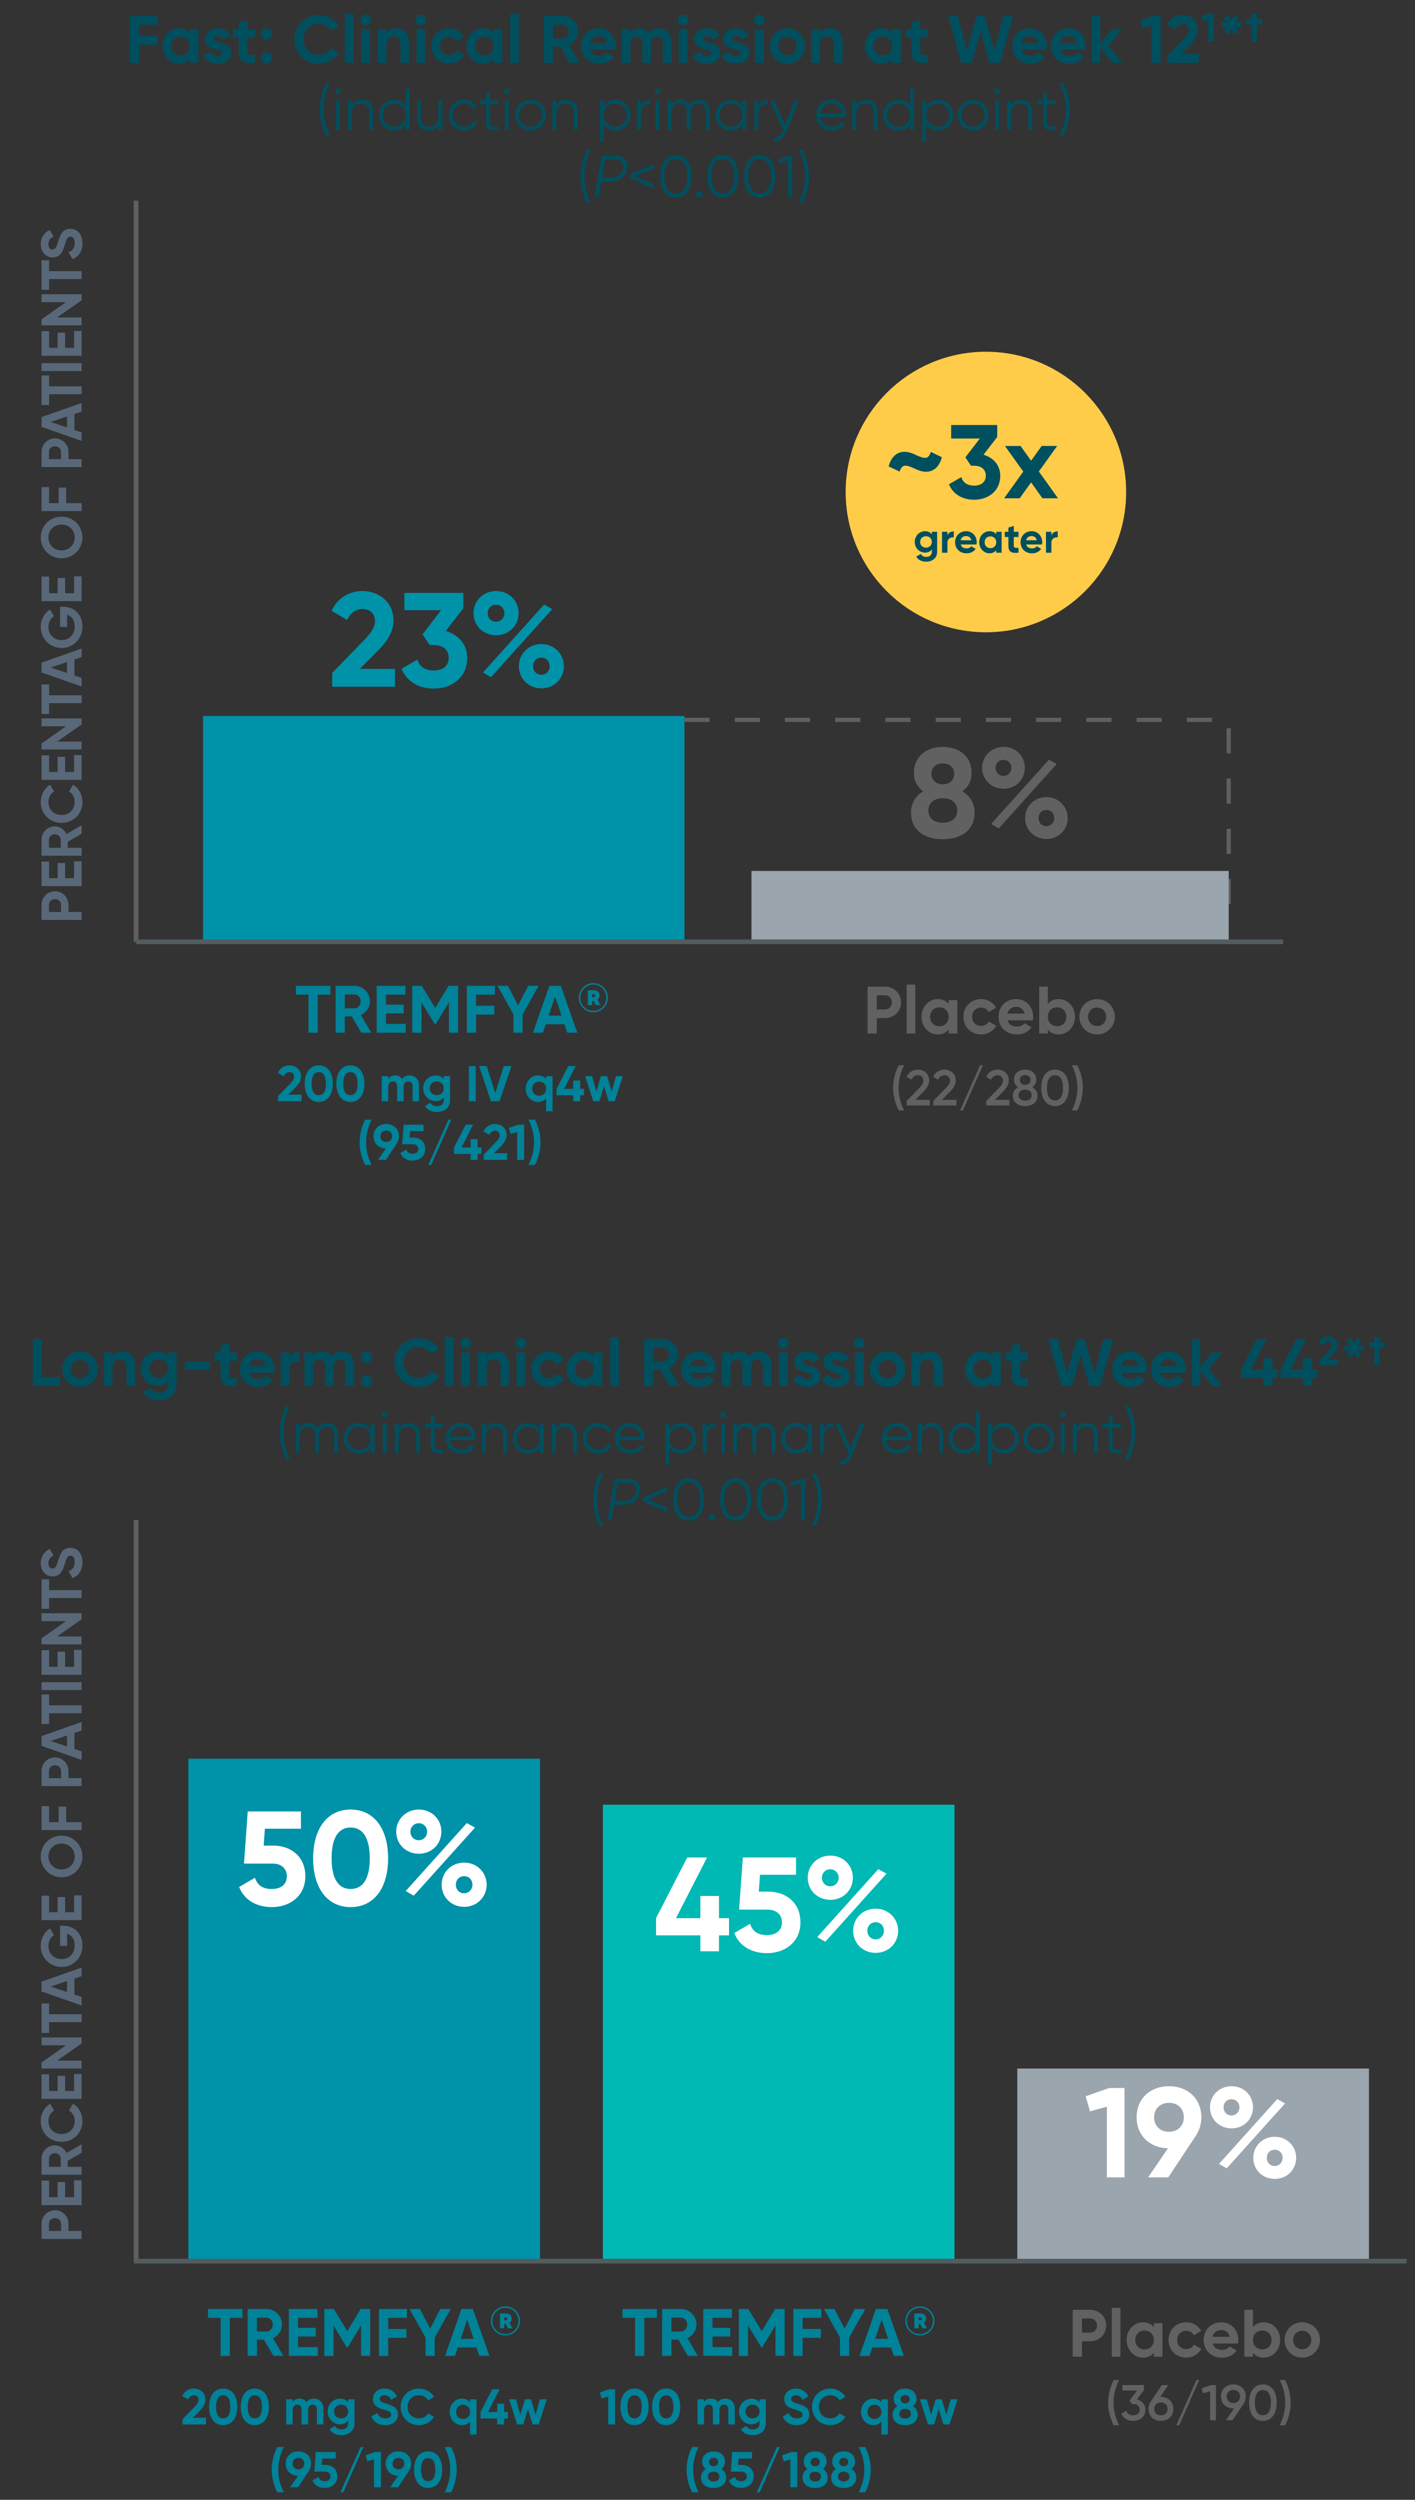
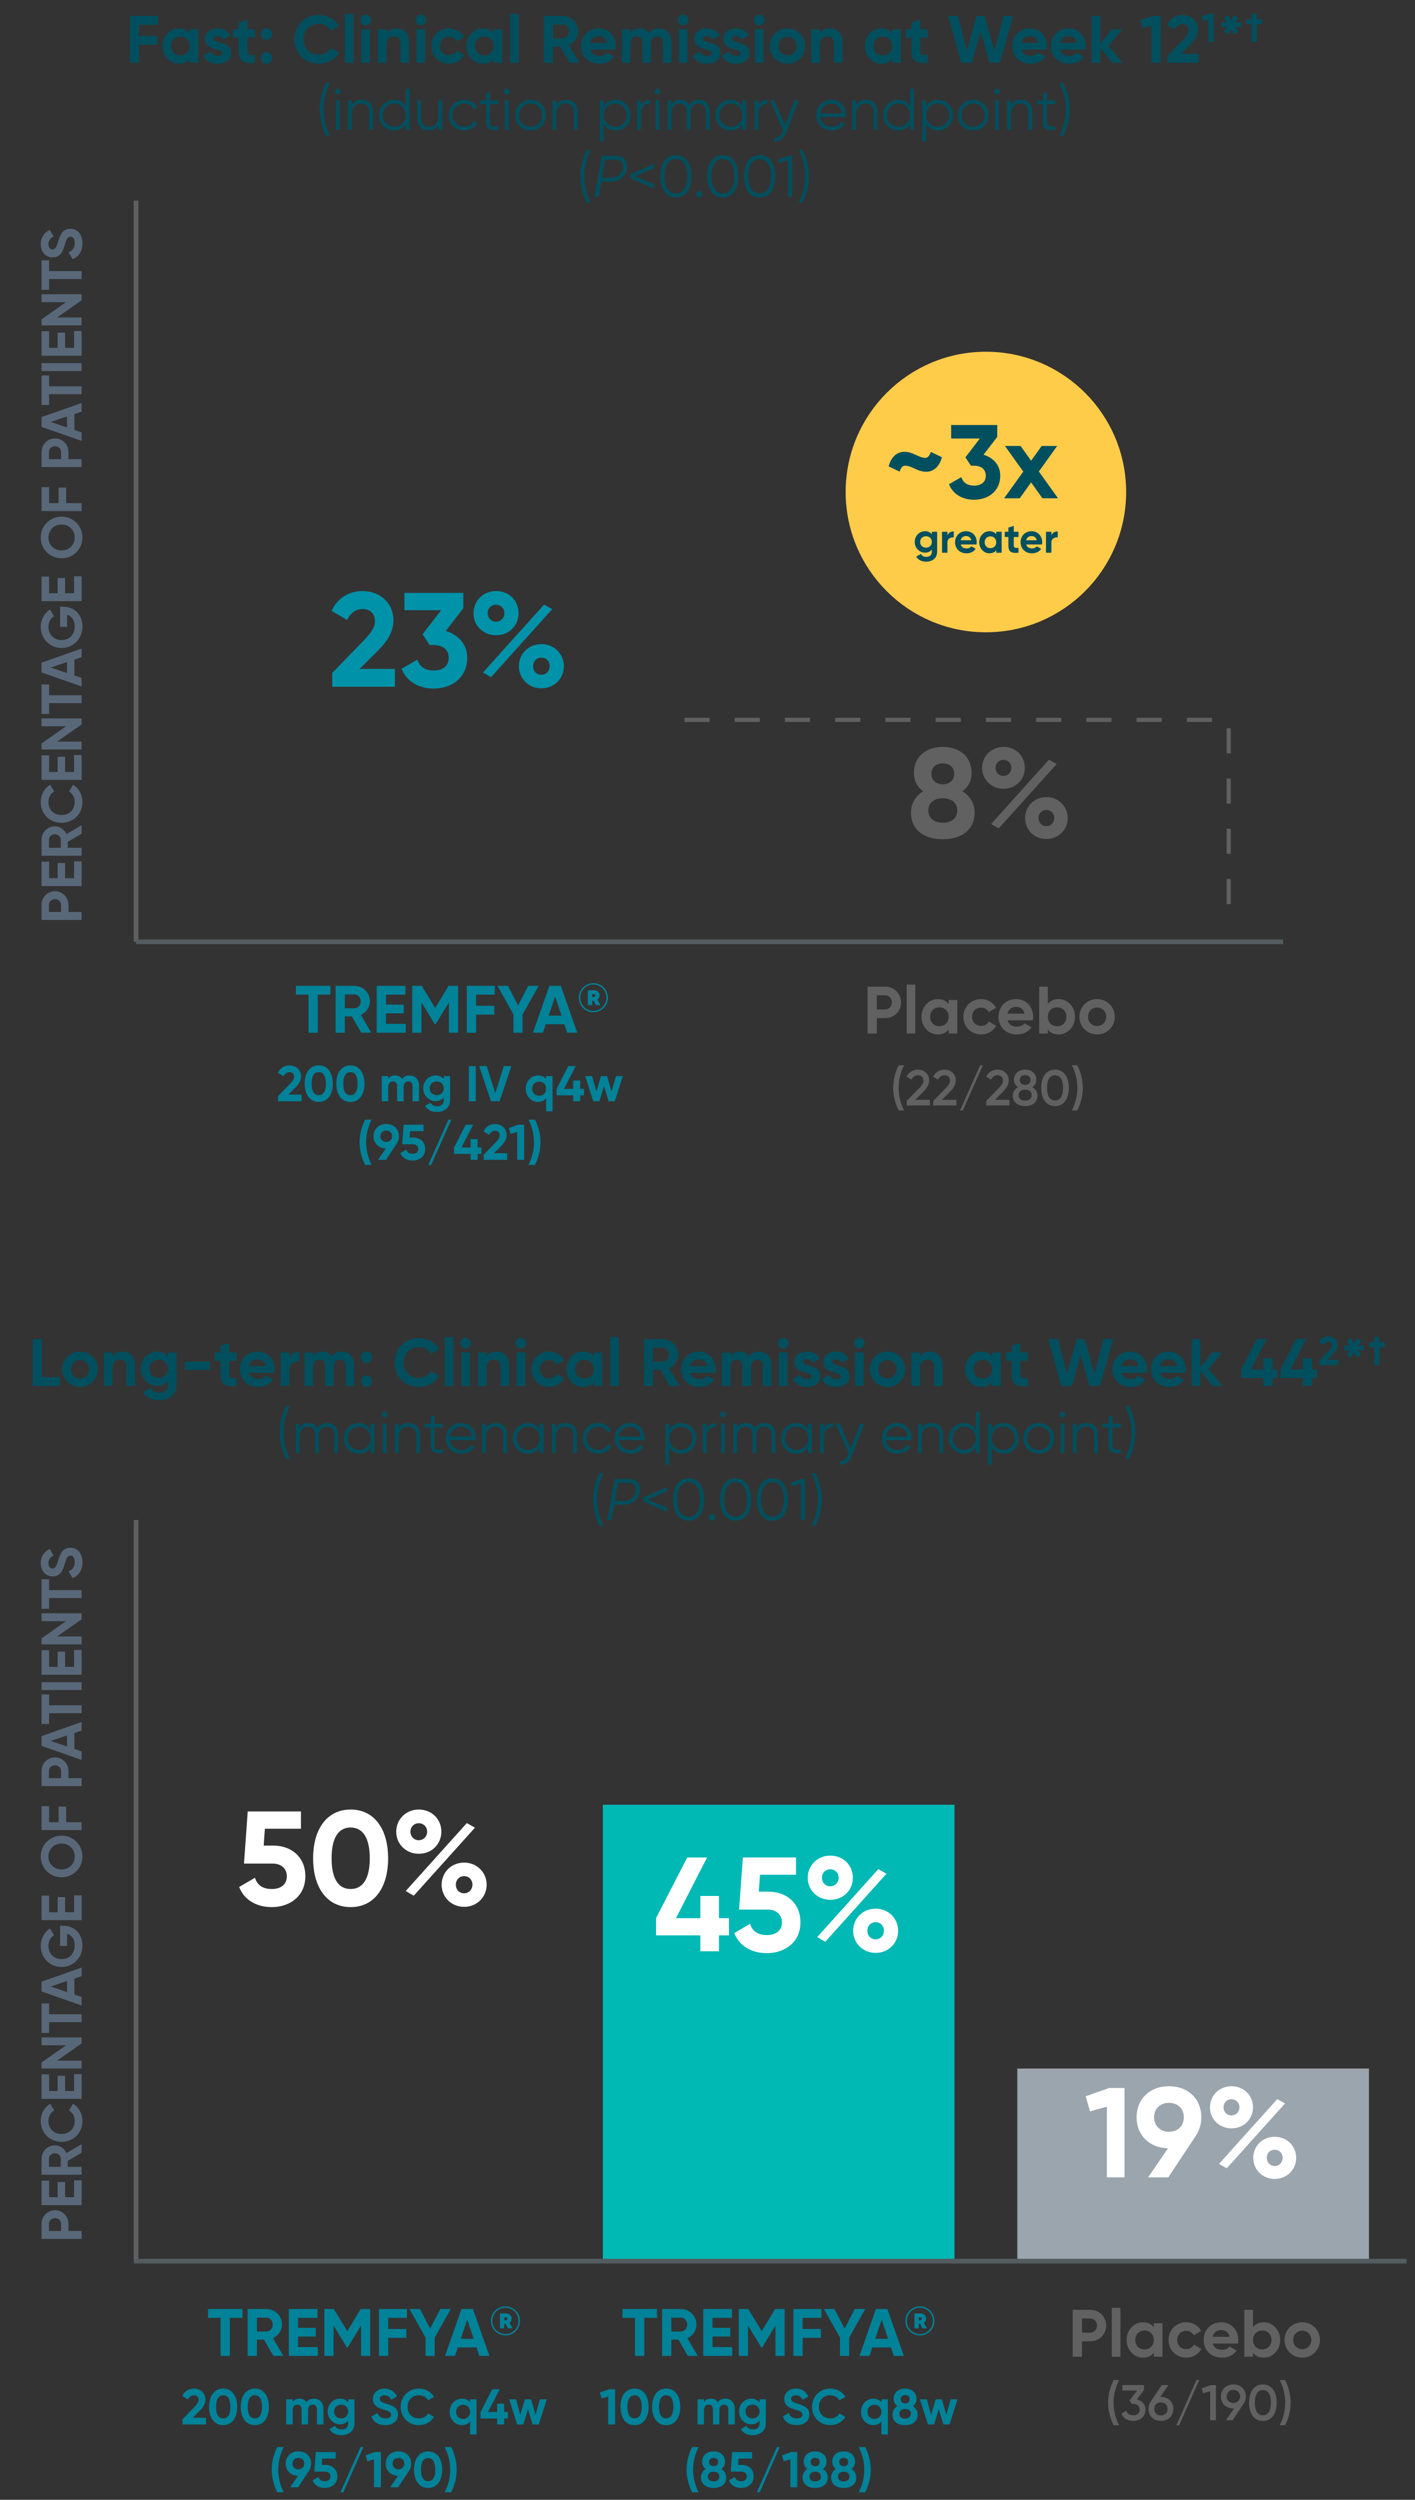
<svg xmlns="http://www.w3.org/2000/svg" width="338" height="597" viewBox="0 0 338 597" fill="none">
  <rect x="0" y="0" width="338" height="597" fill="#333333" stroke="none" />
  <path d="M32.5 540L32.5 363" stroke="#606060" stroke-width="1.12" />
  <path d="M9.924 531.116C9.924 529.27 11.347 527.847 13.139 527.847C14.931 527.847 16.354 529.27 16.354 531.116V532.799H19.5V534.687H9.924V531.116ZM14.589 531.116C14.589 530.309 13.96 529.721 13.139 529.721C12.304 529.721 11.689 530.309 11.689 531.116V532.799H14.589V531.116ZM17.694 524.73V520.694H19.5V526.618H9.924V520.763H11.73V524.73H13.768V521.105H15.546L15.546 524.73H17.694ZM19.5 514.111L16.176 516.04V517.476H19.5V519.364H9.924L9.924 515.533C9.924 513.769 11.347 512.346 13.098 512.346C14.302 512.346 15.382 513.098 15.889 514.193L19.5 512.072V514.111ZM11.689 517.476H14.521V515.533C14.521 514.822 13.891 514.234 13.098 514.234C12.304 514.234 11.689 514.822 11.689 515.533L11.689 517.476ZM19.692 506.526C19.692 509.426 17.503 511.505 14.712 511.505C11.908 511.505 9.732 509.426 9.732 506.526C9.732 504.775 10.622 503.229 11.99 502.408L12.934 504.036C12.085 504.501 11.566 505.431 11.566 506.526C11.566 508.4 12.865 509.631 14.712 509.631C16.545 509.631 17.845 508.4 17.845 506.526C17.845 505.431 17.325 504.488 16.49 504.036L17.434 502.408C18.802 503.215 19.692 504.761 19.692 506.526ZM17.694 499.361L17.694 495.325H19.5L19.5 501.248H9.924L9.924 495.393H11.73V499.361H13.768V495.735H15.546V499.361H17.694ZM9.924 488.454V486.566H19.5V488.002L13.645 492.106H19.5V493.994H9.924V492.558L15.765 488.454H9.924ZM9.924 478.456H11.73V481.041H19.5V482.929H11.73V485.501H9.924V478.456ZM19.5 471.941L17.776 472.515V476.332L19.5 476.906V478.945L9.924 475.593V473.254L19.5 469.889V471.941ZM16.012 475.73V473.103L12.099 474.417L16.012 475.73ZM14.356 459.908H15.095C17.858 459.908 19.692 461.864 19.692 464.614C19.692 467.61 17.462 469.744 14.726 469.744C11.949 469.744 9.732 467.583 9.732 464.723C9.732 462.904 10.649 461.358 11.962 460.551L12.893 462.165C12.127 462.603 11.566 463.574 11.566 464.737C11.566 466.557 12.906 467.87 14.726 467.87C16.504 467.87 17.845 466.598 17.845 464.6C17.845 463.095 17.12 462.138 16.025 461.81V464.71H14.356L14.356 459.908ZM17.694 456.677V452.642H19.5V458.565H9.924V452.71H11.73V456.677H13.768V453.052H15.546V456.677H17.694ZM19.692 443.363C19.692 446.126 17.503 448.329 14.712 448.329C11.908 448.329 9.732 446.126 9.732 443.363C9.732 440.6 11.908 438.384 14.712 438.384C17.503 438.384 19.692 440.6 19.692 443.363ZM17.845 443.363C17.845 441.626 16.545 440.271 14.712 440.271C12.865 440.271 11.566 441.626 11.566 443.363C11.566 445.1 12.865 446.455 14.712 446.455C16.545 446.455 17.845 445.1 17.845 443.363ZM11.73 431.338V435.169H14.001V431.448H15.806V435.169H19.5V437.057H9.924V431.338H11.73ZM9.924 422.972C9.924 421.126 11.347 419.703 13.139 419.703C14.931 419.703 16.354 421.126 16.354 422.972V424.655H19.5V426.543H9.924V422.972ZM14.589 422.972C14.589 422.165 13.96 421.577 13.139 421.577C12.304 421.577 11.689 422.165 11.689 422.972V424.655H14.589V422.972ZM19.5 413.293L17.776 413.868V417.684L19.5 418.259V420.297L9.924 416.946V414.606L19.5 411.241V413.293ZM16.012 417.082V414.456L12.099 415.769L16.012 417.082ZM9.924 404.672H11.73V407.258H19.5V409.145H11.73L11.73 411.717H9.924V404.672ZM9.924 403.618V401.73H19.5V403.618H9.924ZM17.694 398.07V394.034H19.5V399.958H9.924V394.103H11.73L11.73 398.07H13.768L13.768 394.445H15.546V398.07H17.694ZM9.924 387.163V385.275H19.5V386.712L13.645 390.816H19.5V392.704H9.924L9.924 391.267L15.765 387.163H9.924ZM9.924 377.165H11.73V379.751H19.5V381.638H11.73V384.21H9.924V377.165ZM19.692 373.109C19.692 375.065 18.748 376.351 17.325 376.871L16.381 375.257C17.27 374.915 17.845 374.244 17.845 373.054C17.845 371.919 17.366 371.522 16.832 371.522C16.121 371.522 15.847 372.165 15.437 373.588C15.013 375.051 14.397 376.474 12.578 376.474C10.772 376.474 9.732 374.969 9.732 373.328C9.732 371.755 10.54 370.551 11.88 369.908L12.797 371.495C12.072 371.837 11.566 372.356 11.566 373.328C11.566 374.121 11.976 374.586 12.523 374.586C13.111 374.586 13.426 374.217 13.864 372.767C14.343 371.248 14.849 369.634 16.805 369.634C18.597 369.634 19.692 371.071 19.692 373.109Z" fill="#586879" />
  <path d="M10.029 328.888H14.301V331H7.821V319.8H10.029V328.888ZM19.111 331.224C16.759 331.224 14.887 329.384 14.887 327C14.887 324.616 16.759 322.776 19.111 322.776C21.463 322.776 23.351 324.616 23.351 327C23.351 329.384 21.463 331.224 19.111 331.224ZM19.111 329.208C20.343 329.208 21.287 328.296 21.287 327C21.287 325.704 20.343 324.792 19.111 324.792C17.895 324.792 16.951 325.704 16.951 327C16.951 328.296 17.895 329.208 19.111 329.208ZM29.251 322.776C30.947 322.776 32.275 323.96 32.275 326.088V331H30.211V326.344C30.211 325.256 29.555 324.696 28.627 324.696C27.619 324.696 26.867 325.288 26.867 326.68V331H24.803V323H26.867V323.896C27.347 323.176 28.179 322.776 29.251 322.776ZM40.166 323H42.181V330.616C42.181 333.24 40.117 334.424 38.005 334.424C36.294 334.424 34.917 333.768 34.214 332.472L35.974 331.464C36.309 332.088 36.837 332.584 38.069 332.584C39.365 332.584 40.166 331.88 40.166 330.616V329.752C39.605 330.504 38.742 330.968 37.605 330.968C35.334 330.968 33.621 329.128 33.621 326.872C33.621 324.632 35.334 322.776 37.605 322.776C38.742 322.776 39.605 323.24 40.166 323.992V323ZM37.925 329.064C39.221 329.064 40.166 328.152 40.166 326.872C40.166 325.608 39.221 324.696 37.925 324.696C36.63 324.696 35.685 325.608 35.685 326.872C35.685 328.152 36.63 329.064 37.925 329.064ZM44.149 327.16V325.176H50.149V327.16H44.149ZM56.535 324.984H54.727V328.312C54.727 329.176 55.351 329.192 56.535 329.128V331C53.639 331.32 52.663 330.472 52.663 328.312V324.984H51.271V323H52.663V321.384L54.727 320.76V323H56.535V324.984ZM59.485 327.848C59.773 328.904 60.653 329.352 61.741 329.352C62.541 329.352 63.181 329.016 63.533 328.552L65.197 329.512C64.445 330.6 63.245 331.224 61.709 331.224C59.021 331.224 57.325 329.384 57.325 327C57.325 324.616 59.037 322.776 61.549 322.776C63.917 322.776 65.597 324.648 65.597 327C65.597 327.304 65.565 327.576 65.517 327.848H59.485ZM59.453 326.248H63.533C63.277 325.096 62.413 324.632 61.549 324.632C60.445 324.632 59.693 325.224 59.453 326.248ZM69.102 324.376C69.517 323.288 70.525 322.84 71.534 322.84V325.144C70.462 325.016 69.102 325.496 69.102 327.176V331H67.037V323H69.102V324.376ZM81.589 322.776C83.413 322.776 84.613 324.072 84.613 326.072V331H82.549V326.216C82.549 325.272 82.069 324.696 81.205 324.696C80.293 324.696 79.717 325.304 79.717 326.504V331H77.653V326.216C77.653 325.272 77.173 324.696 76.309 324.696C75.429 324.696 74.805 325.304 74.805 326.504V331H72.741V323H74.805V323.848C75.253 323.176 76.005 322.776 77.029 322.776C78.021 322.776 78.757 323.192 79.205 323.928C79.701 323.208 80.501 322.776 81.589 322.776ZM87.566 325.48C86.814 325.48 86.206 324.872 86.206 324.12C86.206 323.368 86.814 322.76 87.566 322.76C88.318 322.76 88.926 323.368 88.926 324.12C88.926 324.872 88.318 325.48 87.566 325.48ZM87.566 331.208C86.814 331.208 86.206 330.6 86.206 329.848C86.206 329.096 86.814 328.488 87.566 328.488C88.318 328.488 88.926 329.096 88.926 329.848C88.926 330.6 88.318 331.208 87.566 331.208ZM100.055 331.224C96.663 331.224 94.231 328.664 94.231 325.4C94.231 322.12 96.663 319.576 100.055 319.576C102.103 319.576 103.911 320.616 104.871 322.216L102.967 323.32C102.423 322.328 101.335 321.72 100.055 321.72C97.863 321.72 96.423 323.24 96.423 325.4C96.423 327.544 97.863 329.064 100.055 329.064C101.335 329.064 102.439 328.456 102.967 327.48L104.871 328.584C103.927 330.184 102.119 331.224 100.055 331.224ZM106.256 331V319.32H108.32V331H106.256ZM111.233 322.04C110.545 322.04 109.969 321.464 109.969 320.776C109.969 320.088 110.545 319.496 111.233 319.496C111.937 319.496 112.513 320.088 112.513 320.776C112.513 321.464 111.937 322.04 111.233 322.04ZM110.209 331V323H112.273V331H110.209ZM118.611 322.776C120.307 322.776 121.635 323.96 121.635 326.088V331H119.571V326.344C119.571 325.256 118.915 324.696 117.987 324.696C116.979 324.696 116.227 325.288 116.227 326.68V331H114.163V323H116.227V323.896C116.707 323.176 117.539 322.776 118.611 322.776ZM124.421 322.04C123.733 322.04 123.157 321.464 123.157 320.776C123.157 320.088 123.733 319.496 124.421 319.496C125.125 319.496 125.701 320.088 125.701 320.776C125.701 321.464 125.125 322.04 124.421 322.04ZM123.397 331V323H125.461V331H123.397ZM131.158 331.224C128.726 331.224 126.934 329.384 126.934 327C126.934 324.616 128.726 322.776 131.158 322.776C132.726 322.776 134.086 323.608 134.742 324.84L132.966 325.88C132.646 325.224 131.958 324.808 131.142 324.808C129.91 324.808 128.998 325.72 128.998 327C128.998 328.264 129.91 329.176 131.142 329.176C131.974 329.176 132.662 328.776 132.982 328.12L134.774 329.144C134.086 330.392 132.726 331.224 131.158 331.224ZM141.821 323H143.885V331H141.821V330.056C141.245 330.776 140.381 331.224 139.213 331.224C137.085 331.224 135.325 329.384 135.325 327C135.325 324.616 137.085 322.776 139.213 322.776C140.381 322.776 141.245 323.224 141.821 323.944V323ZM139.597 329.256C140.877 329.256 141.821 328.344 141.821 327C141.821 325.656 140.877 324.744 139.597 324.744C138.333 324.744 137.389 325.656 137.389 327C137.389 328.344 138.333 329.256 139.597 329.256ZM145.756 331V319.32H147.82V331H145.756ZM159.949 331L157.693 327.112H156.013V331H153.805V319.8H158.285C160.349 319.8 162.013 321.464 162.013 323.512C162.013 324.92 161.133 326.184 159.853 326.776L162.333 331H159.949ZM156.013 321.864V325.176H158.285C159.117 325.176 159.805 324.44 159.805 323.512C159.805 322.584 159.117 321.864 158.285 321.864H156.013ZM164.875 327.848C165.163 328.904 166.043 329.352 167.131 329.352C167.931 329.352 168.571 329.016 168.923 328.552L170.587 329.512C169.835 330.6 168.635 331.224 167.099 331.224C164.411 331.224 162.715 329.384 162.715 327C162.715 324.616 164.427 322.776 166.939 322.776C169.307 322.776 170.987 324.648 170.987 327C170.987 327.304 170.955 327.576 170.907 327.848H164.875ZM164.843 326.248H168.923C168.667 325.096 167.803 324.632 166.939 324.632C165.835 324.632 165.083 325.224 164.843 326.248ZM181.276 322.776C183.1 322.776 184.3 324.072 184.3 326.072V331H182.236V326.216C182.236 325.272 181.756 324.696 180.892 324.696C179.98 324.696 179.404 325.304 179.404 326.504V331H177.34V326.216C177.34 325.272 176.86 324.696 175.996 324.696C175.116 324.696 174.492 325.304 174.492 326.504V331H172.428V323H174.492V323.848C174.94 323.176 175.692 322.776 176.716 322.776C177.708 322.776 178.444 323.192 178.892 323.928C179.388 323.208 180.188 322.776 181.276 322.776ZM187.077 322.04C186.389 322.04 185.813 321.464 185.813 320.776C185.813 320.088 186.389 319.496 187.077 319.496C187.781 319.496 188.357 320.088 188.357 320.776C188.357 321.464 187.781 322.04 187.077 322.04ZM186.053 331V323H188.117V331H186.053ZM191.848 325.272C191.848 326.456 195.976 325.72 195.976 328.664C195.976 330.392 194.472 331.224 192.76 331.224C191.16 331.224 189.976 330.552 189.4 329.32L191.192 328.312C191.416 328.968 191.96 329.352 192.76 329.352C193.416 329.352 193.864 329.128 193.864 328.664C193.864 327.496 189.736 328.136 189.736 325.32C189.736 323.688 191.128 322.776 192.776 322.776C194.072 322.776 195.192 323.368 195.816 324.472L194.056 325.432C193.816 324.92 193.368 324.616 192.776 324.616C192.264 324.616 191.848 324.84 191.848 325.272ZM198.785 325.272C198.785 326.456 202.913 325.72 202.913 328.664C202.913 330.392 201.409 331.224 199.697 331.224C198.097 331.224 196.913 330.552 196.337 329.32L198.129 328.312C198.353 328.968 198.897 329.352 199.697 329.352C200.353 329.352 200.801 329.128 200.801 328.664C200.801 327.496 196.673 328.136 196.673 325.32C196.673 323.688 198.065 322.776 199.713 322.776C201.009 322.776 202.129 323.368 202.753 324.472L200.993 325.432C200.753 324.92 200.305 324.616 199.713 324.616C199.201 324.616 198.785 324.84 198.785 325.272ZM205.265 322.04C204.577 322.04 204.001 321.464 204.001 320.776C204.001 320.088 204.577 319.496 205.265 319.496C205.969 319.496 206.545 320.088 206.545 320.776C206.545 321.464 205.969 322.04 205.265 322.04ZM204.241 331V323H206.305V331H204.241ZM212.002 331.224C209.65 331.224 207.778 329.384 207.778 327C207.778 324.616 209.65 322.776 212.002 322.776C214.354 322.776 216.242 324.616 216.242 327C216.242 329.384 214.354 331.224 212.002 331.224ZM212.002 329.208C213.234 329.208 214.178 328.296 214.178 327C214.178 325.704 213.234 324.792 212.002 324.792C210.786 324.792 209.842 325.704 209.842 327C209.842 328.296 210.786 329.208 212.002 329.208ZM222.142 322.776C223.838 322.776 225.166 323.96 225.166 326.088V331H223.102V326.344C223.102 325.256 222.446 324.696 221.518 324.696C220.51 324.696 219.758 325.288 219.758 326.68V331H217.694V323H219.758V323.896C220.238 323.176 221.07 322.776 222.142 322.776ZM237.008 323H239.072V331H237.008V330.056C236.432 330.776 235.568 331.224 234.4 331.224C232.272 331.224 230.512 329.384 230.512 327C230.512 324.616 232.272 322.776 234.4 322.776C235.568 322.776 236.432 323.224 237.008 323.944V323ZM234.784 329.256C236.064 329.256 237.008 328.344 237.008 327C237.008 325.656 236.064 324.744 234.784 324.744C233.52 324.744 232.576 325.656 232.576 327C232.576 328.344 233.52 329.256 234.784 329.256ZM245.52 324.984H243.712V328.312C243.712 329.176 244.336 329.192 245.52 329.128V331C242.624 331.32 241.648 330.472 241.648 328.312V324.984H240.256V323H241.648V321.384L243.712 320.76V323H245.52V324.984ZM253.532 331L250.396 319.8H252.716L254.86 328.104L257.196 319.8H259.084L261.436 328.104L263.58 319.8H265.9L262.764 331H260.252L258.14 323.608L256.044 331H253.532ZM267.875 327.848C268.163 328.904 269.043 329.352 270.131 329.352C270.931 329.352 271.571 329.016 271.923 328.552L273.587 329.512C272.835 330.6 271.635 331.224 270.099 331.224C267.411 331.224 265.715 329.384 265.715 327C265.715 324.616 267.427 322.776 269.939 322.776C272.307 322.776 273.987 324.648 273.987 327C273.987 327.304 273.955 327.576 273.907 327.848H267.875ZM267.843 326.248H271.923C271.667 325.096 270.803 324.632 269.939 324.632C268.835 324.632 268.083 325.224 267.843 326.248ZM277.11 327.848C277.398 328.904 278.278 329.352 279.366 329.352C280.166 329.352 280.806 329.016 281.158 328.552L282.822 329.512C282.07 330.6 280.87 331.224 279.334 331.224C276.646 331.224 274.95 329.384 274.95 327C274.95 324.616 276.662 322.776 279.174 322.776C281.542 322.776 283.222 324.648 283.222 327C283.222 327.304 283.19 327.576 283.142 327.848H277.11ZM277.078 326.248H281.158C280.902 325.096 280.038 324.632 279.174 324.632C278.07 324.632 277.318 325.224 277.078 326.248ZM292.039 331H289.639L286.727 327.368V331H284.663V319.8H286.727V326.52L289.479 323H291.943L288.727 326.952L292.039 331ZM305.181 327.048V329.096H303.981V331H301.757V329.096H296.461V327.048L300.189 319.8H302.557L298.845 327.048H301.757V324.392H303.981V327.048H305.181ZM314.618 327.048V329.096H313.418V331H311.194V329.096H305.898V327.048L309.626 319.8H311.994L308.282 327.048H311.194V324.392H313.418V327.048H314.618ZM315.103 326V325.011L317.397 322.65C317.829 322.198 318.165 321.757 318.165 321.306C318.165 320.768 317.8 320.432 317.292 320.432C316.773 320.432 316.389 320.739 316.168 321.219L315.055 320.566C315.487 319.606 316.36 319.146 317.272 319.146C318.424 319.146 319.49 319.914 319.49 321.258C319.49 322.074 319.02 322.774 318.386 323.408L317.071 324.723H319.596V326H315.103ZM325.768 321.256V322.536L324.312 322.424L325.192 323.544L324.104 324.216L323.416 322.872L322.728 324.216L321.656 323.544L322.52 322.424L321.08 322.536V321.256L322.52 321.384L321.656 320.248L322.728 319.576L323.416 320.92L324.104 319.576L325.192 320.248L324.312 321.384L325.768 321.256ZM330.783 320.576V321.766H329.535V326H328.296V321.766H327.039V320.576H328.296V319.28H329.535V320.576H330.783ZM68.335 348.4C67.355 346.44 66.795 344.34 66.795 342.1C66.795 339.86 67.355 337.76 68.335 335.8H69.259C68.279 337.76 67.719 339.86 67.719 342.1C67.719 344.34 68.279 346.44 69.259 348.4H68.335ZM78.116 339.832C79.656 339.832 80.734 340.882 80.734 342.632V347H79.81V342.632C79.81 341.386 79.096 340.728 78.102 340.728C77.024 340.728 76.156 341.386 76.156 343.122V347H75.232V342.632C75.232 341.386 74.588 340.728 73.594 340.728C72.586 340.728 71.578 341.386 71.578 343.122V347H70.654V340H71.578V341.022C72.124 340.168 72.88 339.832 73.72 339.832C74.7 339.832 75.456 340.294 75.848 341.106C76.366 340.238 77.22 339.832 78.116 339.832ZM88.541 340H89.465V347H88.541V345.628C87.953 346.566 86.959 347.168 85.713 347.168C83.739 347.168 82.101 345.572 82.101 343.5C82.101 341.428 83.739 339.832 85.713 339.832C86.959 339.832 87.953 340.434 88.541 341.372V340ZM85.783 346.272C87.337 346.272 88.541 345.054 88.541 343.5C88.541 341.946 87.337 340.728 85.783 340.728C84.229 340.728 83.025 341.946 83.025 343.5C83.025 345.054 84.229 346.272 85.783 346.272ZM91.883 338.516C91.505 338.516 91.211 338.208 91.211 337.844C91.211 337.48 91.505 337.172 91.883 337.172C92.261 337.172 92.555 337.48 92.555 337.844C92.555 338.208 92.261 338.516 91.883 338.516ZM91.421 347V340H92.345V347H91.421ZM97.582 339.832C99.29 339.832 100.326 340.952 100.326 342.702V347H99.402V342.702C99.402 341.456 98.716 340.728 97.498 340.728C96.266 340.728 95.23 341.456 95.23 343.332V347H94.306V340H95.23V341.092C95.776 340.21 96.588 339.832 97.582 339.832ZM105.823 340.896H103.807V345.138C103.807 346.342 104.465 346.244 105.823 346.188V347C103.933 347.28 102.883 346.818 102.883 345.138V340.896H101.413V340H102.883V338.32L103.807 338.04V340H105.823V340.896ZM110.173 339.832C112.315 339.832 113.645 341.61 113.645 343.528C113.645 343.668 113.631 343.822 113.617 343.962H107.471C107.667 345.39 108.773 346.272 110.257 346.272C111.363 346.272 112.133 345.754 112.511 345.082L113.323 345.558C112.735 346.51 111.657 347.168 110.243 347.168C108.031 347.168 106.519 345.614 106.519 343.5C106.519 341.442 108.003 339.832 110.173 339.832ZM110.173 340.728C108.703 340.728 107.653 341.694 107.471 343.066H112.693C112.497 341.526 111.377 340.728 110.173 340.728ZM118.391 339.832C120.099 339.832 121.135 340.952 121.135 342.702V347H120.211V342.702C120.211 341.456 119.525 340.728 118.307 340.728C117.075 340.728 116.039 341.456 116.039 343.332V347H115.115V340H116.039V341.092C116.585 340.21 117.397 339.832 118.391 339.832ZM128.941 340H129.865V347H128.941V345.628C128.353 346.566 127.359 347.168 126.113 347.168C124.139 347.168 122.501 345.572 122.501 343.5C122.501 341.428 124.139 339.832 126.113 339.832C127.359 339.832 128.353 340.434 128.941 341.372V340ZM126.183 346.272C127.737 346.272 128.941 345.054 128.941 343.5C128.941 341.946 127.737 340.728 126.183 340.728C124.629 340.728 123.425 341.946 123.425 343.5C123.425 345.054 124.629 346.272 126.183 346.272ZM135.098 339.832C136.806 339.832 137.842 340.952 137.842 342.702V347H136.918V342.702C136.918 341.456 136.232 340.728 135.014 340.728C133.782 340.728 132.746 341.456 132.746 343.332V347H131.822V340H132.746V341.092C133.292 340.21 134.104 339.832 135.098 339.832ZM142.89 347.168C140.776 347.168 139.208 345.572 139.208 343.5C139.208 341.428 140.776 339.832 142.89 339.832C144.276 339.832 145.452 340.56 145.956 341.666L145.2 342.1C144.822 341.274 143.94 340.728 142.89 340.728C141.336 340.728 140.132 341.946 140.132 343.5C140.132 345.054 141.336 346.272 142.89 346.272C143.954 346.272 144.808 345.712 145.256 344.9L146.026 345.348C145.452 346.454 144.262 347.168 142.89 347.168ZM150.519 339.832C152.661 339.832 153.991 341.61 153.991 343.528C153.991 343.668 153.977 343.822 153.963 343.962H147.817C148.013 345.39 149.119 346.272 150.603 346.272C151.709 346.272 152.479 345.754 152.857 345.082L153.669 345.558C153.081 346.51 152.003 347.168 150.589 347.168C148.377 347.168 146.865 345.614 146.865 343.5C146.865 341.442 148.349 339.832 150.519 339.832ZM150.519 340.728C149.049 340.728 147.999 341.694 147.817 343.066H153.039C152.843 341.526 151.723 340.728 150.519 340.728ZM162.712 339.832C164.686 339.832 166.324 341.428 166.324 343.5C166.324 345.572 164.686 347.168 162.712 347.168C161.466 347.168 160.472 346.566 159.884 345.628V349.8H158.96V340H159.884V341.372C160.472 340.434 161.466 339.832 162.712 339.832ZM162.642 346.272C164.196 346.272 165.4 345.054 165.4 343.5C165.4 341.946 164.196 340.728 162.642 340.728C161.088 340.728 159.884 341.946 159.884 343.5C159.884 345.054 161.088 346.272 162.642 346.272ZM168.785 341.162C169.275 340.182 170.101 339.888 170.997 339.888V340.784C169.877 340.784 168.785 341.372 168.785 343.108V347H167.861V340H168.785V341.162ZM172.725 338.516C172.347 338.516 172.053 338.208 172.053 337.844C172.053 337.48 172.347 337.172 172.725 337.172C173.103 337.172 173.397 337.48 173.397 337.844C173.397 338.208 173.103 338.516 172.725 338.516ZM172.263 347V340H173.187V347H172.263ZM182.61 339.832C184.15 339.832 185.228 340.882 185.228 342.632V347H184.304V342.632C184.304 341.386 183.59 340.728 182.596 340.728C181.518 340.728 180.65 341.386 180.65 343.122V347H179.726V342.632C179.726 341.386 179.082 340.728 178.088 340.728C177.08 340.728 176.072 341.386 176.072 343.122V347H175.148V340H176.072V341.022C176.618 340.168 177.374 339.832 178.214 339.832C179.194 339.832 179.95 340.294 180.342 341.106C180.86 340.238 181.714 339.832 182.61 339.832ZM193.035 340H193.959V347H193.035V345.628C192.447 346.566 191.453 347.168 190.207 347.168C188.233 347.168 186.595 345.572 186.595 343.5C186.595 341.428 188.233 339.832 190.207 339.832C191.453 339.832 192.447 340.434 193.035 341.372V340ZM190.277 346.272C191.831 346.272 193.035 345.054 193.035 343.5C193.035 341.946 191.831 340.728 190.277 340.728C188.723 340.728 187.519 341.946 187.519 343.5C187.519 345.054 188.723 346.272 190.277 346.272ZM196.84 341.162C197.33 340.182 198.156 339.888 199.052 339.888V340.784C197.932 340.784 196.84 341.372 196.84 343.108V347H195.916V340H196.84V341.162ZM205.495 340H206.475L203.479 347.644C202.947 348.988 201.911 349.898 200.651 349.8V348.932C201.561 349.03 202.191 348.386 202.569 347.476L202.751 347.042L199.615 340H200.595L203.227 345.866L205.495 340ZM214.325 339.832C216.467 339.832 217.797 341.61 217.797 343.528C217.797 343.668 217.783 343.822 217.769 343.962H211.623C211.819 345.39 212.925 346.272 214.409 346.272C215.515 346.272 216.285 345.754 216.663 345.082L217.475 345.558C216.887 346.51 215.809 347.168 214.395 347.168C212.183 347.168 210.671 345.614 210.671 343.5C210.671 341.442 212.155 339.832 214.325 339.832ZM214.325 340.728C212.855 340.728 211.805 341.694 211.623 343.066H216.845C216.649 341.526 215.529 340.728 214.325 340.728ZM222.543 339.832C224.251 339.832 225.287 340.952 225.287 342.702V347H224.363V342.702C224.363 341.456 223.677 340.728 222.459 340.728C221.227 340.728 220.191 341.456 220.191 343.332V347H219.267V340H220.191V341.092C220.737 340.21 221.549 339.832 222.543 339.832ZM233.094 337.2H234.018V347H233.094V345.628C232.506 346.566 231.512 347.168 230.266 347.168C228.292 347.168 226.654 345.572 226.654 343.5C226.654 341.428 228.292 339.832 230.266 339.832C231.512 339.832 232.506 340.434 233.094 341.372V337.2ZM230.336 346.272C231.89 346.272 233.094 345.054 233.094 343.5C233.094 341.946 231.89 340.728 230.336 340.728C228.782 340.728 227.578 341.946 227.578 343.5C227.578 345.054 228.782 346.272 230.336 346.272ZM239.726 339.832C241.7 339.832 243.338 341.428 243.338 343.5C243.338 345.572 241.7 347.168 239.726 347.168C238.48 347.168 237.486 346.566 236.898 345.628V349.8H235.974V340H236.898V341.372C237.486 340.434 238.48 339.832 239.726 339.832ZM239.656 346.272C241.21 346.272 242.414 345.054 242.414 343.5C242.414 341.946 241.21 340.728 239.656 340.728C238.102 340.728 236.898 341.946 236.898 343.5C236.898 345.054 238.102 346.272 239.656 346.272ZM248.137 347.168C246.093 347.168 244.455 345.572 244.455 343.5C244.455 341.428 246.093 339.832 248.137 339.832C250.181 339.832 251.819 341.428 251.819 343.5C251.819 345.572 250.181 347.168 248.137 347.168ZM248.137 346.272C249.691 346.272 250.895 345.054 250.895 343.5C250.895 341.946 249.691 340.728 248.137 340.728C246.583 340.728 245.379 341.946 245.379 343.5C245.379 345.054 246.583 346.272 248.137 346.272ZM253.827 338.516C253.449 338.516 253.155 338.208 253.155 337.844C253.155 337.48 253.449 337.172 253.827 337.172C254.205 337.172 254.499 337.48 254.499 337.844C254.499 338.208 254.205 338.516 253.827 338.516ZM253.365 347V340H254.289V347H253.365ZM259.526 339.832C261.234 339.832 262.27 340.952 262.27 342.702V347H261.346V342.702C261.346 341.456 260.66 340.728 259.442 340.728C258.21 340.728 257.174 341.456 257.174 343.332V347H256.25V340H257.174V341.092C257.72 340.21 258.532 339.832 259.526 339.832ZM267.766 340.896H265.75V345.138C265.75 346.342 266.408 346.244 267.766 346.188V347C265.876 347.28 264.826 346.818 264.826 345.138V340.896H263.356V340H264.826V338.32L265.75 338.04V340H267.766V340.896ZM269.67 348.4H268.746C269.726 346.44 270.286 344.34 270.286 342.1C270.286 339.86 269.726 337.76 268.746 335.8H269.67C270.65 337.76 271.21 339.86 271.21 342.1C271.21 344.34 270.65 346.44 269.67 348.4ZM143.243 364.4C142.263 362.44 141.703 360.34 141.703 358.1C141.703 355.86 142.263 353.76 143.243 351.8H144.167C143.187 353.76 142.627 355.86 142.627 358.1C142.627 360.34 143.187 362.44 144.167 364.4H143.243ZM150.238 353.2C152.114 353.2 153.136 354.544 152.842 356.28C152.562 357.974 151.162 359.36 148.936 359.36H146.71L146.066 363H145.086L146.808 353.2H150.238ZM151.89 356.14C152.1 354.908 151.4 354.124 150.14 354.124H147.62L146.864 358.436H149.048C150.644 358.436 151.68 357.414 151.89 356.14ZM159.266 355.16V356.196L154.716 358.1L159.266 360.004V361.04L153.666 358.59V357.61L159.266 355.16ZM164.51 363.168C162.116 363.168 160.8 361.124 160.8 358.1C160.8 355.076 162.116 353.032 164.51 353.032C166.904 353.032 168.22 355.076 168.22 358.1C168.22 361.124 166.904 363.168 164.51 363.168ZM164.51 362.216C166.232 362.216 167.24 360.718 167.24 358.1C167.24 355.482 166.232 353.984 164.51 353.984C162.788 353.984 161.78 355.482 161.78 358.1C161.78 360.718 162.788 362.216 164.51 362.216ZM170.104 363.14C169.67 363.14 169.334 362.804 169.334 362.37C169.334 361.936 169.67 361.6 170.104 361.6C170.538 361.6 170.874 361.936 170.874 362.37C170.874 362.804 170.538 363.14 170.104 363.14ZM175.707 363.168C173.313 363.168 171.997 361.124 171.997 358.1C171.997 355.076 173.313 353.032 175.707 353.032C178.101 353.032 179.417 355.076 179.417 358.1C179.417 361.124 178.101 363.168 175.707 363.168ZM175.707 362.216C177.429 362.216 178.437 360.718 178.437 358.1C178.437 355.482 177.429 353.984 175.707 353.984C173.985 353.984 172.977 355.482 172.977 358.1C172.977 360.718 173.985 362.216 175.707 362.216ZM184.525 363.168C182.131 363.168 180.815 361.124 180.815 358.1C180.815 355.076 182.131 353.032 184.525 353.032C186.919 353.032 188.235 355.076 188.235 358.1C188.235 361.124 186.919 363.168 184.525 363.168ZM184.525 362.216C186.247 362.216 187.255 360.718 187.255 358.1C187.255 355.482 186.247 353.984 184.525 353.984C182.803 353.984 181.795 355.482 181.795 358.1C181.795 360.718 182.803 362.216 184.525 362.216ZM191.46 353.2H192.3V363H191.32V354.278L189.122 354.936L188.87 354.096L191.46 353.2ZM194.762 364.4H193.838C194.818 362.44 195.378 360.34 195.378 358.1C195.378 355.86 194.818 353.76 193.838 351.8H194.762C195.742 353.76 196.302 355.86 196.302 358.1C196.302 360.34 195.742 362.44 194.762 364.4Z" fill="#004F5E" />
  <path d="M57.926 551.429V553.541H54.902V562.629H52.694V553.541H49.686V551.429H57.926ZM65.303 562.629L63.047 558.741H61.367V562.629H59.159V551.429H63.639C65.703 551.429 67.367 553.093 67.367 555.141C67.367 556.549 66.487 557.813 65.207 558.405L67.687 562.629H65.303ZM61.367 553.493V556.805H63.639C64.471 556.805 65.159 556.069 65.159 555.141C65.159 554.213 64.471 553.493 63.639 553.493H61.367ZM71.195 560.517H75.915V562.629H68.987V551.429H75.835V553.541H71.195V555.925H75.435V558.005H71.195V560.517ZM88.431 551.429V562.629H86.239V555.365L83.087 560.565H82.831L79.679 555.381V562.629H77.471V551.429H79.743L82.959 556.725L86.159 551.429H88.431ZM97.206 553.541H92.726V556.197H97.078V558.309H92.726V562.629H90.518V551.429H97.206V553.541ZM107.679 551.429L103.839 558.261V562.629H101.647V558.261L97.823 551.429H100.319L102.751 556.101L105.183 551.429H107.679ZM114.499 562.629L113.827 560.613H109.363L108.691 562.629H106.307L110.227 551.429H112.963L116.899 562.629H114.499ZM110.067 558.549H113.139L111.603 553.973L110.067 558.549ZM120.739 550.794C122.659 550.794 124.214 552.349 124.214 554.269C124.214 556.189 122.659 557.744 120.739 557.744C118.819 557.744 117.264 556.189 117.264 554.269C117.264 552.349 118.819 550.794 120.739 550.794ZM120.739 557.418C122.457 557.418 123.849 556.007 123.849 554.269C123.849 552.531 122.457 551.12 120.739 551.12C119.011 551.12 117.619 552.531 117.619 554.269C117.619 556.007 119.011 557.418 120.739 557.418ZM122.227 553.674C122.227 554.144 122.025 554.509 121.699 554.739L122.428 556.045H121.324L120.816 554.989H120.451V556.045H119.424V552.493H120.854C121.612 552.493 122.227 552.963 122.227 553.674ZM120.451 553.424V554.125H120.768C121.036 554.125 121.2 553.981 121.2 553.779C121.2 553.53 121.036 553.424 120.768 553.424H120.451Z" fill="#008299" />
-   <path d="M129 420H45V540H129V420Z" fill="#0092A9" />
  <path d="M65.288 440.76C69.384 440.76 72.936 443.288 72.936 448.088C72.936 452.888 69.16 455.448 64.936 455.448C61.448 455.448 58.408 453.912 57.128 450.648L60.904 448.44C61.448 450.168 62.696 451.128 64.936 451.128C67.24 451.128 68.52 449.912 68.52 448.088C68.52 446.296 67.24 445.048 65.064 445.048H58.28L59.176 432.6H71.88V436.728H63.272L62.984 440.76H65.288ZM83.752 455.448C78.056 455.448 74.792 450.712 74.792 443.8C74.792 436.888 78.056 432.152 83.752 432.152C89.48 432.152 92.712 436.888 92.712 443.8C92.712 450.712 89.48 455.448 83.752 455.448ZM83.752 451.128C86.76 451.128 88.328 448.536 88.328 443.8C88.328 439.064 86.76 436.44 83.752 436.44C80.744 436.44 79.208 439.064 79.208 443.8C79.208 448.536 80.744 451.128 83.752 451.128ZM100.051 442.712C96.947 442.712 94.643 440.376 94.643 437.432C94.643 434.52 96.947 432.152 100.051 432.152C103.123 432.152 105.427 434.456 105.427 437.432C105.427 440.376 103.155 442.712 100.051 442.712ZM96.915 451.608L111.507 435.384L113.459 436.472L98.835 452.728L96.915 451.608ZM100.019 439.48C101.203 439.48 102.035 438.552 102.035 437.432C102.035 436.312 101.203 435.416 100.019 435.416C98.867 435.416 98.035 436.312 98.035 437.432C98.035 438.584 98.867 439.48 100.019 439.48ZM110.867 455.384C107.763 455.384 105.491 453.016 105.491 450.104C105.491 447.192 107.763 444.824 110.867 444.824C113.971 444.824 116.243 447.192 116.243 450.104C116.243 453.016 113.971 455.384 110.867 455.384ZM110.867 452.152C112.051 452.152 112.851 451.192 112.851 450.104C112.851 448.952 112.051 448.056 110.867 448.056C109.683 448.056 108.883 448.952 108.883 450.104C108.883 451.256 109.683 452.152 110.867 452.152Z" fill="white" />
  <path d="M43.596 579V577.764L46.464 574.812C47.004 574.248 47.423 573.696 47.423 573.132C47.423 572.46 46.968 572.04 46.331 572.04C45.684 572.04 45.203 572.424 44.928 573.024L43.535 572.208C44.075 571.008 45.167 570.432 46.307 570.432C47.748 570.432 49.08 571.392 49.08 573.072C49.08 574.092 48.492 574.968 47.7 575.76L46.056 577.404H49.212V579H43.596ZM53.309 579.168C51.173 579.168 49.949 577.392 49.949 574.8C49.949 572.208 51.173 570.432 53.309 570.432C55.457 570.432 56.669 572.208 56.669 574.8C56.669 577.392 55.457 579.168 53.309 579.168ZM53.309 577.548C54.437 577.548 55.025 576.576 55.025 574.8C55.025 573.024 54.437 572.04 53.309 572.04C52.181 572.04 51.605 573.024 51.605 574.8C51.605 576.576 52.181 577.548 53.309 577.548ZM60.868 579.168C58.732 579.168 57.508 577.392 57.508 574.8C57.508 572.208 58.732 570.432 60.868 570.432C63.016 570.432 64.228 572.208 64.228 574.8C64.228 577.392 63.016 579.168 60.868 579.168ZM60.868 577.548C61.996 577.548 62.584 576.576 62.584 574.8C62.584 573.024 61.996 572.04 60.868 572.04C59.74 572.04 59.164 573.024 59.164 574.8C59.164 576.576 59.74 577.548 60.868 577.548ZM74.99 572.832C76.359 572.832 77.258 573.804 77.258 575.304V579H75.71V575.412C75.71 574.704 75.35 574.272 74.703 574.272C74.019 574.272 73.587 574.728 73.587 575.628V579H72.038V575.412C72.038 574.704 71.678 574.272 71.031 574.272C70.371 574.272 69.903 574.728 69.903 575.628V579H68.355V573H69.903V573.636C70.239 573.132 70.802 572.832 71.57 572.832C72.314 572.832 72.867 573.144 73.203 573.696C73.575 573.156 74.174 572.832 74.99 572.832ZM83.169 573H84.681V578.712C84.681 580.68 83.133 581.568 81.549 581.568C80.265 581.568 79.233 581.076 78.705 580.104L80.025 579.348C80.277 579.816 80.673 580.188 81.597 580.188C82.569 580.188 83.169 579.66 83.169 578.712V578.064C82.749 578.628 82.101 578.976 81.249 578.976C79.545 578.976 78.261 577.596 78.261 575.904C78.261 574.224 79.545 572.832 81.249 572.832C82.101 572.832 82.749 573.18 83.169 573.744V573ZM81.489 577.548C82.461 577.548 83.169 576.864 83.169 575.904C83.169 574.956 82.461 574.272 81.489 574.272C80.517 574.272 79.809 574.956 79.809 575.904C79.809 576.864 80.517 577.548 81.489 577.548ZM92.025 579.168C90.309 579.168 89.181 578.34 88.725 577.092L90.141 576.264C90.441 577.044 91.029 577.548 92.073 577.548C93.069 577.548 93.417 577.128 93.417 576.66C93.417 576.036 92.853 575.796 91.605 575.436C90.321 575.064 89.073 574.524 89.073 572.928C89.073 571.344 90.393 570.432 91.833 570.432C93.213 570.432 94.269 571.14 94.833 572.316L93.441 573.12C93.141 572.484 92.685 572.04 91.833 572.04C91.137 572.04 90.729 572.4 90.729 572.88C90.729 573.396 91.053 573.672 92.325 574.056C93.657 574.476 95.073 574.92 95.073 576.636C95.073 578.208 93.813 579.168 92.025 579.168ZM100.078 579.168C97.534 579.168 95.71 577.248 95.71 574.8C95.71 572.34 97.534 570.432 100.078 570.432C101.614 570.432 102.97 571.212 103.69 572.412L102.262 573.24C101.854 572.496 101.038 572.04 100.078 572.04C98.434 572.04 97.355 573.18 97.355 574.8C97.355 576.408 98.434 577.548 100.078 577.548C101.038 577.548 101.866 577.092 102.262 576.36L103.69 577.188C102.982 578.388 101.626 579.168 100.078 579.168ZM112.277 573H113.825V581.4H112.277V578.292C111.845 578.844 111.209 579.168 110.333 579.168C108.725 579.168 107.405 577.788 107.405 576C107.405 574.212 108.725 572.832 110.333 572.832C111.209 572.832 111.845 573.156 112.277 573.708V573ZM110.621 577.692C111.569 577.692 112.277 577.008 112.277 576C112.277 574.992 111.569 574.308 110.621 574.308C109.661 574.308 108.953 574.992 108.953 576C108.953 577.008 109.661 577.692 110.621 577.692ZM121.325 576.036V577.572H120.425V579H118.757V577.572H114.785V576.036L117.581 570.6H119.357L116.573 576.036H118.757V574.044H120.425V576.036H121.325ZM128.958 573H130.602L128.694 579H127.218L126.114 575.364L125.01 579H123.534L121.626 573H123.27L124.29 576.684L125.382 573H126.846L127.938 576.696L128.958 573Z" fill="#008299" />
  <path d="M66.233 595.2C65.393 593.52 64.913 591.72 64.913 589.8C64.913 587.88 65.393 586.08 66.233 584.4H67.781C66.941 586.08 66.461 587.88 66.461 589.8C66.461 591.72 66.941 593.52 67.781 595.2H66.233ZM74.317 588.348C74.317 588.996 74.137 589.584 73.813 590.052H73.825L71.209 594H69.313L71.185 591.264C69.445 591.228 68.233 590.04 68.233 588.348C68.233 586.632 69.481 585.432 71.269 585.432C73.081 585.432 74.317 586.632 74.317 588.348ZM69.877 588.348C69.877 589.2 70.501 589.716 71.269 589.716C72.061 589.716 72.673 589.2 72.673 588.348C72.673 587.496 72.061 586.992 71.269 586.992C70.501 586.992 69.877 587.508 69.877 588.348ZM77.716 588.66C79.251 588.66 80.584 589.608 80.584 591.408C80.584 593.208 79.168 594.168 77.584 594.168C76.275 594.168 75.135 593.592 74.656 592.368L76.072 591.54C76.275 592.188 76.743 592.548 77.584 592.548C78.448 592.548 78.927 592.092 78.927 591.408C78.927 590.736 78.448 590.268 77.632 590.268H75.088L75.424 585.6H80.188V587.148H76.96L76.852 588.66H77.716ZM82.01 595.2H81.326L86.126 584.4H86.81L82.01 595.2ZM89.551 585.6H90.991V594H89.335V587.352L87.751 587.796L87.343 586.38L89.551 585.6ZM98.212 588.348C98.212 588.996 98.032 589.584 97.708 590.052H97.72L95.104 594H93.208L95.08 591.264C93.34 591.228 92.128 590.04 92.128 588.348C92.128 586.632 93.376 585.432 95.164 585.432C96.976 585.432 98.212 586.632 98.212 588.348ZM93.772 588.348C93.772 589.2 94.396 589.716 95.164 589.716C95.956 589.716 96.568 589.2 96.568 588.348C96.568 587.496 95.956 586.992 95.164 586.992C94.396 586.992 93.772 587.508 93.772 588.348ZM102.264 594.168C100.128 594.168 98.904 592.392 98.904 589.8C98.904 587.208 100.128 585.432 102.264 585.432C104.412 585.432 105.624 587.208 105.624 589.8C105.624 592.392 104.412 594.168 102.264 594.168ZM102.264 592.548C103.392 592.548 103.98 591.576 103.98 589.8C103.98 588.024 103.392 587.04 102.264 587.04C101.136 587.04 100.56 588.024 100.56 589.8C100.56 591.576 101.136 592.548 102.264 592.548ZM107.771 595.2H106.223C107.063 593.52 107.543 591.72 107.543 589.8C107.543 587.88 107.063 586.08 106.223 584.4H107.771C108.611 586.08 109.091 587.88 109.091 589.8C109.091 591.72 108.611 593.52 107.771 595.2Z" fill="#008299" />
  <path d="M156.926 551.429V553.541H153.902V562.629H151.694V553.541H148.686V551.429H156.926ZM164.303 562.629L162.047 558.741H160.367V562.629H158.159V551.429H162.639C164.703 551.429 166.367 553.093 166.367 555.141C166.367 556.549 165.487 557.813 164.207 558.405L166.687 562.629H164.303ZM160.367 553.493V556.805H162.639C163.471 556.805 164.159 556.069 164.159 555.141C164.159 554.213 163.471 553.493 162.639 553.493H160.367ZM170.195 560.517H174.915V562.629H167.987V551.429H174.835V553.541H170.195V555.925H174.435V558.005H170.195V560.517ZM187.431 551.429V562.629H185.239V555.365L182.087 560.565H181.831L178.679 555.381V562.629H176.471V551.429H178.743L181.959 556.725L185.159 551.429H187.431ZM196.206 553.541H191.726V556.197H196.078V558.309H191.726V562.629H189.518V551.429H196.206V553.541ZM206.679 551.429L202.839 558.261V562.629H200.647V558.261L196.823 551.429H199.319L201.751 556.101L204.183 551.429H206.679ZM213.499 562.629L212.827 560.613H208.363L207.691 562.629H205.307L209.227 551.429H211.963L215.899 562.629H213.499ZM209.067 558.549H212.139L210.603 553.973L209.067 558.549ZM219.739 550.794C221.659 550.794 223.214 552.349 223.214 554.269C223.214 556.189 221.659 557.744 219.739 557.744C217.819 557.744 216.264 556.189 216.264 554.269C216.264 552.349 217.819 550.794 219.739 550.794ZM219.739 557.418C221.457 557.418 222.849 556.007 222.849 554.269C222.849 552.531 221.457 551.12 219.739 551.12C218.011 551.12 216.619 552.531 216.619 554.269C216.619 556.007 218.011 557.418 219.739 557.418ZM221.227 553.674C221.227 554.144 221.025 554.509 220.699 554.739L221.428 556.045H220.324L219.816 554.989H219.451V556.045H218.424V552.493H219.854C220.612 552.493 221.227 552.963 221.227 553.674ZM219.451 553.424V554.125H219.768C220.036 554.125 220.2 553.981 220.2 553.779C220.2 553.53 220.036 553.424 219.768 553.424H219.451Z" fill="#008299" />
  <path d="M228 431H144V540H228V431Z" fill="#00B8B4" />
  <path d="M174.143 458.096V462.192H171.743V466H167.295V462.192H156.703V458.096L164.159 443.6H168.895L161.471 458.096H167.295V452.784H171.743V458.096H174.143ZM183.554 451.76C187.65 451.76 191.202 454.288 191.202 459.088C191.202 463.888 187.426 466.448 183.202 466.448C179.714 466.448 176.674 464.912 175.394 461.648L179.17 459.44C179.714 461.168 180.962 462.128 183.202 462.128C185.506 462.128 186.786 460.912 186.786 459.088C186.786 457.296 185.506 456.048 183.33 456.048H176.546L177.442 443.6H190.146V447.728H181.538L181.25 451.76H183.554ZM198.348 453.712C195.244 453.712 192.94 451.376 192.94 448.432C192.94 445.52 195.244 443.152 198.348 443.152C201.42 443.152 203.724 445.456 203.724 448.432C203.724 451.376 201.452 453.712 198.348 453.712ZM195.212 462.608L209.804 446.384L211.756 447.472L197.132 463.728L195.212 462.608ZM198.316 450.48C199.5 450.48 200.332 449.552 200.332 448.432C200.332 447.312 199.5 446.416 198.316 446.416C197.164 446.416 196.332 447.312 196.332 448.432C196.332 449.584 197.164 450.48 198.316 450.48ZM209.164 466.384C206.06 466.384 203.788 464.016 203.788 461.104C203.788 458.192 206.06 455.824 209.164 455.824C212.268 455.824 214.54 458.192 214.54 461.104C214.54 464.016 212.268 466.384 209.164 466.384ZM209.164 463.152C210.348 463.152 211.148 462.192 211.148 461.104C211.148 459.952 210.348 459.056 209.164 459.056C207.98 459.056 207.18 459.952 207.18 461.104C207.18 462.256 207.98 463.152 209.164 463.152Z" fill="white" />
  <path d="M145.49 570.6H146.93V579H145.274V572.352L143.69 572.796L143.282 571.38L145.49 570.6ZM151.571 579.168C149.435 579.168 148.211 577.392 148.211 574.8C148.211 572.208 149.435 570.432 151.571 570.432C153.719 570.432 154.931 572.208 154.931 574.8C154.931 577.392 153.719 579.168 151.571 579.168ZM151.571 577.548C152.699 577.548 153.287 576.576 153.287 574.8C153.287 573.024 152.699 572.04 151.571 572.04C150.443 572.04 149.867 573.024 149.867 574.8C149.867 576.576 150.443 577.548 151.571 577.548ZM159.13 579.168C156.994 579.168 155.77 577.392 155.77 574.8C155.77 572.208 156.994 570.432 159.13 570.432C161.278 570.432 162.49 572.208 162.49 574.8C162.49 577.392 161.278 579.168 159.13 579.168ZM159.13 577.548C160.258 577.548 160.846 576.576 160.846 574.8C160.846 573.024 160.258 572.04 159.13 572.04C158.002 572.04 157.426 573.024 157.426 574.8C157.426 576.576 158.002 577.548 159.13 577.548ZM173.252 572.832C174.62 572.832 175.52 573.804 175.52 575.304V579H173.972V575.412C173.972 574.704 173.612 574.272 172.964 574.272C172.28 574.272 171.848 574.728 171.848 575.628V579H170.3V575.412C170.3 574.704 169.94 574.272 169.292 574.272C168.632 574.272 168.164 574.728 168.164 575.628V579H166.616V573H168.164V573.636C168.5 573.132 169.064 572.832 169.832 572.832C170.576 572.832 171.128 573.144 171.464 573.696C171.836 573.156 172.436 572.832 173.252 572.832ZM181.431 573H182.943V578.712C182.943 580.68 181.395 581.568 179.811 581.568C178.527 581.568 177.495 581.076 176.967 580.104L178.287 579.348C178.539 579.816 178.935 580.188 179.859 580.188C180.831 580.188 181.431 579.66 181.431 578.712V578.064C181.011 578.628 180.363 578.976 179.511 578.976C177.807 578.976 176.523 577.596 176.523 575.904C176.523 574.224 177.807 572.832 179.511 572.832C180.363 572.832 181.011 573.18 181.431 573.744V573ZM179.751 577.548C180.723 577.548 181.431 576.864 181.431 575.904C181.431 574.956 180.723 574.272 179.751 574.272C178.779 574.272 178.071 574.956 178.071 575.904C178.071 576.864 178.779 577.548 179.751 577.548ZM190.287 579.168C188.571 579.168 187.443 578.34 186.987 577.092L188.403 576.264C188.703 577.044 189.291 577.548 190.335 577.548C191.331 577.548 191.679 577.128 191.679 576.66C191.679 576.036 191.115 575.796 189.867 575.436C188.583 575.064 187.335 574.524 187.335 572.928C187.335 571.344 188.655 570.432 190.095 570.432C191.475 570.432 192.531 571.14 193.095 572.316L191.703 573.12C191.403 572.484 190.947 572.04 190.095 572.04C189.399 572.04 188.991 572.4 188.991 572.88C188.991 573.396 189.315 573.672 190.587 574.056C191.919 574.476 193.335 574.92 193.335 576.636C193.335 578.208 192.075 579.168 190.287 579.168ZM198.34 579.168C195.796 579.168 193.972 577.248 193.972 574.8C193.972 572.34 195.796 570.432 198.34 570.432C199.876 570.432 201.232 571.212 201.952 572.412L200.524 573.24C200.116 572.496 199.3 572.04 198.34 572.04C196.696 572.04 195.616 573.18 195.616 574.8C195.616 576.408 196.696 577.548 198.34 577.548C199.3 577.548 200.128 577.092 200.524 576.36L201.952 577.188C201.244 578.388 199.888 579.168 198.34 579.168ZM210.539 573H212.087V581.4H210.539V578.292C210.107 578.844 209.471 579.168 208.595 579.168C206.987 579.168 205.667 577.788 205.667 576C205.667 574.212 206.987 572.832 208.595 572.832C209.471 572.832 210.107 573.156 210.539 573.708V573ZM208.883 577.692C209.831 577.692 210.539 577.008 210.539 576C210.539 574.992 209.831 574.308 208.883 574.308C207.923 574.308 207.215 574.992 207.215 576C207.215 577.008 207.923 577.692 208.883 577.692ZM218.051 574.632C218.795 575.076 219.215 575.808 219.215 576.66C219.215 578.208 218.063 579.168 216.203 579.168C214.331 579.168 213.191 578.208 213.191 576.66C213.191 575.808 213.611 575.076 214.343 574.632C213.815 574.248 213.467 573.672 213.467 572.892C213.467 571.272 214.727 570.432 216.203 570.432C217.679 570.432 218.927 571.272 218.927 572.892C218.927 573.672 218.591 574.248 218.051 574.632ZM216.203 571.992C215.579 571.992 215.123 572.352 215.123 572.976C215.123 573.588 215.579 573.972 216.203 573.972C216.827 573.972 217.283 573.588 217.283 572.976C217.283 572.352 216.827 571.992 216.203 571.992ZM216.203 577.608C216.995 577.608 217.571 577.2 217.571 576.444C217.571 575.7 216.995 575.292 216.203 575.292C215.411 575.292 214.835 575.7 214.835 576.444C214.835 577.2 215.411 577.608 216.203 577.608ZM227.079 573H228.723L226.815 579H225.339L224.235 575.364L223.131 579H221.655L219.747 573H221.391L222.411 576.684L223.503 573H224.967L226.059 576.696L227.079 573Z" fill="#008299" />
  <path d="M165.327 595.2C164.487 593.52 164.007 591.72 164.007 589.8C164.007 587.88 164.487 586.08 165.327 584.4H166.875C166.035 586.08 165.555 587.88 165.555 589.8C165.555 591.72 166.035 593.52 166.875 595.2H165.327ZM172.307 589.632C173.051 590.076 173.471 590.808 173.471 591.66C173.471 593.208 172.319 594.168 170.459 594.168C168.587 594.168 167.447 593.208 167.447 591.66C167.447 590.808 167.867 590.076 168.599 589.632C168.071 589.248 167.723 588.672 167.723 587.892C167.723 586.272 168.983 585.432 170.459 585.432C171.935 585.432 173.183 586.272 173.183 587.892C173.183 588.672 172.847 589.248 172.307 589.632ZM170.459 586.992C169.835 586.992 169.379 587.352 169.379 587.976C169.379 588.588 169.835 588.972 170.459 588.972C171.083 588.972 171.539 588.588 171.539 587.976C171.539 587.352 171.083 586.992 170.459 586.992ZM170.459 592.608C171.251 592.608 171.827 592.2 171.827 591.444C171.827 590.7 171.251 590.292 170.459 590.292C169.667 590.292 169.091 590.7 169.091 591.444C169.091 592.2 169.667 592.608 170.459 592.608ZM177.173 588.66C178.709 588.66 180.041 589.608 180.041 591.408C180.041 593.208 178.625 594.168 177.041 594.168C175.733 594.168 174.593 593.592 174.113 592.368L175.529 591.54C175.733 592.188 176.201 592.548 177.041 592.548C177.905 592.548 178.385 592.092 178.385 591.408C178.385 590.736 177.905 590.268 177.089 590.268H174.545L174.881 585.6H179.645V587.148H176.417L176.309 588.66H177.173ZM181.467 595.2H180.783L185.583 584.4H186.267L181.467 595.2ZM189.008 585.6H190.448V594H188.792V587.352L187.208 587.796L186.8 586.38L189.008 585.6ZM196.565 589.632C197.309 590.076 197.729 590.808 197.729 591.66C197.729 593.208 196.577 594.168 194.717 594.168C192.845 594.168 191.705 593.208 191.705 591.66C191.705 590.808 192.125 590.076 192.857 589.632C192.329 589.248 191.981 588.672 191.981 587.892C191.981 586.272 193.241 585.432 194.717 585.432C196.193 585.432 197.441 586.272 197.441 587.892C197.441 588.672 197.105 589.248 196.565 589.632ZM194.717 586.992C194.093 586.992 193.637 587.352 193.637 587.976C193.637 588.588 194.093 588.972 194.717 588.972C195.341 588.972 195.797 588.588 195.797 587.976C195.797 587.352 195.341 586.992 194.717 586.992ZM194.717 592.608C195.509 592.608 196.085 592.2 196.085 591.444C196.085 590.7 195.509 590.292 194.717 590.292C193.925 590.292 193.349 590.7 193.349 591.444C193.349 592.2 193.925 592.608 194.717 592.608ZM203.385 589.632C204.129 590.076 204.549 590.808 204.549 591.66C204.549 593.208 203.397 594.168 201.537 594.168C199.665 594.168 198.525 593.208 198.525 591.66C198.525 590.808 198.945 590.076 199.677 589.632C199.149 589.248 198.801 588.672 198.801 587.892C198.801 586.272 200.061 585.432 201.537 585.432C203.013 585.432 204.261 586.272 204.261 587.892C204.261 588.672 203.925 589.248 203.385 589.632ZM201.537 586.992C200.913 586.992 200.457 587.352 200.457 587.976C200.457 588.588 200.913 588.972 201.537 588.972C202.161 588.972 202.617 588.588 202.617 587.976C202.617 587.352 202.161 586.992 201.537 586.992ZM201.537 592.608C202.329 592.608 202.905 592.2 202.905 591.444C202.905 590.7 202.329 590.292 201.537 590.292C200.745 590.292 200.169 590.7 200.169 591.444C200.169 592.2 200.745 592.608 201.537 592.608ZM206.677 595.2H205.129C205.969 593.52 206.449 591.72 206.449 589.8C206.449 587.88 205.969 586.08 205.129 584.4H206.677C207.517 586.08 207.997 587.88 207.997 589.8C207.997 591.72 207.517 593.52 206.677 595.2Z" fill="#008299" />
  <path d="M327 494H243V540H327V494Z" fill="#9BA5AE" />
  <path d="M260.411 551.624C262.571 551.624 264.235 553.288 264.235 555.384C264.235 557.48 262.571 559.144 260.411 559.144H258.443V562.824H256.235V551.624H260.411ZM260.411 557.08C261.355 557.08 262.043 556.344 262.043 555.384C262.043 554.408 261.355 553.688 260.411 553.688H258.443V557.08H260.411ZM265.577 562.824V551.144H267.641V562.824H265.577ZM275.61 554.824H277.674V562.824H275.61V561.88C275.034 562.6 274.17 563.048 273.002 563.048C270.874 563.048 269.114 561.208 269.114 558.824C269.114 556.44 270.874 554.6 273.002 554.6C274.17 554.6 275.034 555.048 275.61 555.768V554.824ZM273.386 561.08C274.666 561.08 275.61 560.168 275.61 558.824C275.61 557.48 274.666 556.568 273.386 556.568C272.122 556.568 271.178 557.48 271.178 558.824C271.178 560.168 272.122 561.08 273.386 561.08ZM283.354 563.048C280.922 563.048 279.13 561.208 279.13 558.824C279.13 556.44 280.922 554.6 283.354 554.6C284.922 554.6 286.282 555.432 286.938 556.664L285.162 557.704C284.842 557.048 284.154 556.632 283.338 556.632C282.106 556.632 281.194 557.544 281.194 558.824C281.194 560.088 282.106 561 283.338 561C284.17 561 284.858 560.6 285.178 559.944L286.97 560.968C286.282 562.216 284.922 563.048 283.354 563.048ZM289.68 559.672C289.968 560.728 290.848 561.176 291.936 561.176C292.736 561.176 293.376 560.84 293.728 560.376L295.392 561.336C294.64 562.424 293.44 563.048 291.904 563.048C289.216 563.048 287.52 561.208 287.52 558.824C287.52 556.44 289.232 554.6 291.744 554.6C294.112 554.6 295.792 556.472 295.792 558.824C295.792 559.128 295.76 559.4 295.712 559.672H289.68ZM289.648 558.072H293.728C293.472 556.92 292.608 556.456 291.744 556.456C290.64 556.456 289.888 557.048 289.648 558.072ZM301.889 554.6C304.033 554.6 305.793 556.44 305.793 558.824C305.793 561.208 304.033 563.048 301.889 563.048C300.721 563.048 299.873 562.616 299.297 561.88V562.824H297.233V551.624H299.297V555.768C299.873 555.032 300.721 554.6 301.889 554.6ZM301.505 561.08C302.785 561.08 303.729 560.168 303.729 558.824C303.729 557.48 302.785 556.568 301.505 556.568C300.241 556.568 299.297 557.48 299.297 558.824C299.297 560.168 300.241 561.08 301.505 561.08ZM311.057 563.048C308.705 563.048 306.833 561.208 306.833 558.824C306.833 556.44 308.705 554.6 311.057 554.6C313.409 554.6 315.297 556.44 315.297 558.824C315.297 561.208 313.409 563.048 311.057 563.048ZM311.057 561.032C312.289 561.032 313.233 560.12 313.233 558.824C313.233 557.528 312.289 556.616 311.057 556.616C309.841 556.616 308.897 557.528 308.897 558.824C308.897 560.12 309.841 561.032 311.057 561.032Z" fill="#616161" />
  <path d="M264.948 498.65H268.608V520H264.399V503.103L260.373 504.231L259.336 500.632L264.948 498.65ZM286.96 505.634C286.96 507.281 286.502 508.776 285.679 509.965H285.709L279.06 520H274.241L278.999 513.046C274.577 512.954 271.496 509.935 271.496 505.634C271.496 501.273 274.668 498.223 279.213 498.223C283.818 498.223 286.96 501.273 286.96 505.634ZM275.675 505.634C275.675 507.8 277.261 509.111 279.213 509.111C281.226 509.111 282.781 507.8 282.781 505.634C282.781 503.469 281.226 502.188 279.213 502.188C277.261 502.188 275.675 503.499 275.675 505.634ZM294.18 508.288C291.222 508.288 289.026 506.061 289.026 503.255C289.026 500.48 291.222 498.223 294.18 498.223C297.108 498.223 299.304 500.419 299.304 503.255C299.304 506.061 297.139 508.288 294.18 508.288ZM291.191 516.767L305.099 501.303L306.96 502.34L293.021 517.834L291.191 516.767ZM294.15 505.207C295.278 505.207 296.071 504.323 296.071 503.255C296.071 502.188 295.278 501.334 294.15 501.334C293.052 501.334 292.259 502.188 292.259 503.255C292.259 504.353 293.052 505.207 294.15 505.207ZM304.489 520.366C301.531 520.366 299.365 518.109 299.365 515.333C299.365 512.558 301.531 510.301 304.489 510.301C307.448 510.301 309.613 512.558 309.613 515.333C309.613 518.109 307.448 520.366 304.489 520.366ZM304.489 517.285C305.618 517.285 306.38 516.37 306.38 515.333C306.38 514.235 305.618 513.381 304.489 513.381C303.361 513.381 302.598 514.235 302.598 515.333C302.598 516.431 303.361 517.285 304.489 517.285Z" fill="white" />
  <path d="M266.021 579.2C265.181 577.52 264.701 575.72 264.701 573.8C264.701 571.88 265.181 570.08 266.021 568.4H267.317C266.477 570.08 265.997 571.88 265.997 573.8C265.997 575.72 266.477 577.52 267.317 579.2H266.021ZM271.565 573.032C272.717 573.308 273.617 574.148 273.617 575.456C273.617 577.22 272.225 578.156 270.677 578.156C269.441 578.156 268.325 577.592 267.857 576.416L269.033 575.732C269.273 576.44 269.837 576.812 270.677 576.812C271.625 576.812 272.237 576.296 272.237 575.456C272.237 574.616 271.625 574.112 270.677 574.112H270.365L269.813 573.284L271.625 570.896H268.109V569.6H273.269V570.776L271.565 573.032ZM277.313 572.42C279.053 572.42 280.277 573.596 280.277 575.288C280.277 576.98 279.053 578.156 277.313 578.156C275.561 578.156 274.337 576.98 274.337 575.288C274.337 574.64 274.517 574.064 274.841 573.596L277.505 569.6H279.077L277.157 572.42H277.313ZM277.313 576.848C278.225 576.848 278.897 576.236 278.897 575.288C278.897 574.328 278.225 573.728 277.313 573.728C276.389 573.728 275.717 574.328 275.717 575.288C275.717 576.248 276.389 576.848 277.313 576.848ZM281.656 579.2H280.996L285.796 568.4H286.456L281.656 579.2ZM289.245 569.6H290.445V578H289.065V571.076L287.373 571.556L287.037 570.38L289.245 569.6ZM297.586 572.312C297.586 572.96 297.406 573.536 297.082 574.004L294.43 578H292.846L294.766 575.18H294.622C292.882 575.18 291.646 574.004 291.646 572.312C291.646 570.62 292.882 569.444 294.622 569.444C296.362 569.444 297.586 570.62 297.586 572.312ZM293.026 572.312C293.026 573.26 293.71 573.872 294.622 573.872C295.534 573.872 296.206 573.272 296.206 572.312C296.206 571.352 295.534 570.752 294.622 570.752C293.71 570.752 293.026 571.352 293.026 572.312ZM301.665 578.156C299.553 578.156 298.365 576.392 298.365 573.8C298.365 571.208 299.553 569.444 301.665 569.444C303.777 569.444 304.965 571.208 304.965 573.8C304.965 576.392 303.777 578.156 301.665 578.156ZM301.665 576.812C302.913 576.812 303.585 575.732 303.585 573.8C303.585 571.868 302.913 570.788 301.665 570.788C300.429 570.788 299.745 571.868 299.745 573.8C299.745 575.732 300.429 576.812 301.665 576.812ZM306.979 579.2H305.683C306.523 577.52 307.003 575.72 307.003 573.8C307.003 571.88 306.523 570.08 305.683 568.4H306.979C307.819 570.08 308.299 571.88 308.299 573.8C308.299 575.72 307.819 577.52 306.979 579.2Z" fill="#616161" />
  <path d="M336 540H32" stroke="#535C5F" stroke-width="1.12" stroke-miterlimit="10" />
-   <path d="M163.5 171H48.5V225H163.5V171Z" fill="#0092A9" />
  <path d="M32.5 224.92L32.5 47.92" stroke="#606060" stroke-width="1.12" />
  <path d="M9.924 216.116C9.924 214.27 11.347 212.847 13.139 212.847C14.931 212.847 16.354 214.27 16.354 216.116V217.799H19.5V219.687H9.924V216.116ZM14.589 216.116C14.589 215.309 13.96 214.721 13.139 214.721C12.304 214.721 11.689 215.309 11.689 216.116V217.799H14.589V216.116ZM17.694 209.73V205.694H19.5V211.618H9.924V205.763H11.73V209.73H13.768V206.105H15.546L15.546 209.73H17.694ZM19.5 199.111L16.176 201.04V202.476H19.5V204.364H9.924L9.924 200.533C9.924 198.769 11.347 197.346 13.098 197.346C14.302 197.346 15.382 198.098 15.889 199.193L19.5 197.072V199.111ZM11.689 202.476H14.521V200.533C14.521 199.822 13.891 199.234 13.098 199.234C12.304 199.234 11.689 199.822 11.689 200.533L11.689 202.476ZM19.692 191.526C19.692 194.426 17.503 196.505 14.712 196.505C11.908 196.505 9.732 194.426 9.732 191.526C9.732 189.775 10.622 188.229 11.99 187.408L12.934 189.036C12.085 189.501 11.566 190.431 11.566 191.526C11.566 193.4 12.865 194.631 14.712 194.631C16.545 194.631 17.845 193.4 17.845 191.526C17.845 190.431 17.325 189.488 16.49 189.036L17.434 187.408C18.802 188.215 19.692 189.761 19.692 191.526ZM17.694 184.361L17.694 180.325H19.5L19.5 186.248H9.924L9.924 180.393H11.73V184.361H13.768V180.735H15.546V184.361H17.694ZM9.924 173.454V171.566H19.5V173.002L13.645 177.106H19.5V178.994H9.924V177.558L15.765 173.454H9.924ZM9.924 163.456H11.73V166.041H19.5V167.929H11.73V170.501H9.924V163.456ZM19.5 156.941L17.776 157.515V161.332L19.5 161.906V163.945L9.924 160.593V158.254L19.5 154.889V156.941ZM16.012 160.73V158.103L12.099 159.417L16.012 160.73ZM14.356 144.908H15.095C17.858 144.908 19.692 146.864 19.692 149.614C19.692 152.61 17.462 154.744 14.726 154.744C11.949 154.744 9.732 152.583 9.732 149.723C9.732 147.904 10.649 146.358 11.962 145.551L12.893 147.165C12.127 147.603 11.566 148.574 11.566 149.737C11.566 151.557 12.906 152.87 14.726 152.87C16.504 152.87 17.845 151.598 17.845 149.6C17.845 148.095 17.12 147.138 16.025 146.81V149.71H14.356L14.356 144.908ZM17.694 141.677V137.642H19.5V143.565H9.924V137.71H11.73V141.677H13.768V138.052H15.546V141.677H17.694ZM19.692 128.363C19.692 131.126 17.503 133.329 14.712 133.329C11.908 133.329 9.732 131.126 9.732 128.363C9.732 125.6 11.908 123.384 14.712 123.384C17.503 123.384 19.692 125.6 19.692 128.363ZM17.845 128.363C17.845 126.626 16.545 125.271 14.712 125.271C12.865 125.271 11.566 126.626 11.566 128.363C11.566 130.1 12.865 131.455 14.712 131.455C16.545 131.455 17.845 130.1 17.845 128.363ZM11.73 116.338V120.169H14.001V116.448H15.806V120.169H19.5V122.057H9.924V116.338H11.73ZM9.924 107.972C9.924 106.126 11.347 104.703 13.139 104.703C14.931 104.703 16.354 106.126 16.354 107.972V109.655H19.5V111.543H9.924V107.972ZM14.589 107.972C14.589 107.165 13.96 106.577 13.139 106.577C12.304 106.577 11.689 107.165 11.689 107.972V109.655H14.589V107.972ZM19.5 98.293L17.776 98.868V102.684L19.5 103.259V105.297L9.924 101.946V99.606L19.5 96.241V98.293ZM16.012 102.082V99.456L12.099 100.769L16.012 102.082ZM9.924 89.672H11.73V92.258H19.5V94.145H11.73L11.73 96.717H9.924V89.672ZM9.924 88.618V86.73H19.5V88.618H9.924ZM17.694 83.07V79.034H19.5V84.958H9.924V79.103H11.73L11.73 83.07H13.768L13.768 79.445H15.546V83.07H17.694ZM9.924 72.163V70.275H19.5V71.712L13.645 75.816H19.5V77.704H9.924L9.924 76.267L15.765 72.163H9.924ZM9.924 62.165H11.73V64.751H19.5V66.638H11.73V69.21H9.924V62.165ZM19.692 58.109C19.692 60.065 18.748 61.351 17.325 61.871L16.381 60.257C17.27 59.915 17.845 59.244 17.845 58.054C17.845 56.919 17.366 56.522 16.832 56.522C16.121 56.522 15.847 57.165 15.437 58.588C15.013 60.051 14.397 61.474 12.578 61.474C10.772 61.474 9.732 59.969 9.732 58.328C9.732 56.755 10.54 55.551 11.88 54.908L12.797 56.495C12.072 56.837 11.566 57.356 11.566 58.328C11.566 59.121 11.976 59.586 12.523 59.586C13.111 59.586 13.426 59.217 13.864 57.767C14.343 56.248 14.849 54.634 16.805 54.634C18.597 54.634 19.692 56.071 19.692 58.109Z" fill="#586879" />
  <path d="M87.22 278.2C86.38 276.52 85.9 274.72 85.9 272.8C85.9 270.88 86.38 269.08 87.22 267.4H88.768C87.928 269.08 87.448 270.88 87.448 272.8C87.448 274.72 87.928 276.52 88.768 278.2H87.22ZM95.303 271.348C95.303 271.996 95.123 272.584 94.799 273.052H94.811L92.195 277H90.299L92.171 274.264C90.431 274.228 89.219 273.04 89.219 271.348C89.219 269.632 90.467 268.432 92.255 268.432C94.067 268.432 95.303 269.632 95.303 271.348ZM90.863 271.348C90.863 272.2 91.487 272.716 92.255 272.716C93.047 272.716 93.659 272.2 93.659 271.348C93.659 270.496 93.047 269.992 92.255 269.992C91.487 269.992 90.863 270.508 90.863 271.348ZM98.702 271.66C100.238 271.66 101.57 272.608 101.57 274.408C101.57 276.208 100.154 277.168 98.57 277.168C97.262 277.168 96.122 276.592 95.642 275.368L97.058 274.54C97.262 275.188 97.73 275.548 98.57 275.548C99.434 275.548 99.914 275.092 99.914 274.408C99.914 273.736 99.434 273.268 98.618 273.268H96.074L96.41 268.6H101.174V270.148H97.946L97.838 271.66H98.702ZM102.996 278.2H102.312L107.112 267.4H107.796L102.996 278.2ZM114.989 274.036V275.572H114.089V277H112.421V275.572H108.449V274.036L111.245 268.6H113.021L110.237 274.036H112.421V272.044H114.089V274.036H114.989ZM115.541 277V275.764L118.409 272.812C118.949 272.248 119.369 271.696 119.369 271.132C119.369 270.46 118.913 270.04 118.277 270.04C117.629 270.04 117.149 270.424 116.873 271.024L115.481 270.208C116.021 269.008 117.113 268.432 118.253 268.432C119.693 268.432 121.025 269.392 121.025 271.072C121.025 272.092 120.437 272.968 119.645 273.76L118.001 275.404H121.157V277H115.541ZM123.756 268.6H125.196V277H123.54V270.352L121.956 270.796L121.548 269.38L123.756 268.6ZM127.785 278.2H126.237C127.077 276.52 127.557 274.72 127.557 272.8C127.557 270.88 127.077 269.08 126.237 267.4H127.785C128.625 269.08 129.105 270.88 129.105 272.8C129.105 274.72 128.625 276.52 127.785 278.2Z" fill="#008299" />
  <path d="M78.926 235.429V237.541H75.902V246.629H73.694V237.541H70.686V235.429H78.926ZM86.303 246.629L84.047 242.741H82.367V246.629H80.159V235.429H84.639C86.703 235.429 88.367 237.093 88.367 239.141C88.367 240.549 87.487 241.813 86.207 242.405L88.687 246.629H86.303ZM82.367 237.493V240.805H84.639C85.471 240.805 86.159 240.069 86.159 239.141C86.159 238.213 85.471 237.493 84.639 237.493H82.367ZM92.195 244.517H96.915V246.629H89.987V235.429H96.835V237.541H92.195V239.925H96.435V242.005H92.195V244.517ZM109.431 235.429V246.629H107.239V239.365L104.087 244.565H103.831L100.679 239.381V246.629H98.471V235.429H100.743L103.959 240.725L107.159 235.429H109.431ZM118.206 237.541H113.726V240.197H118.078V242.309H113.726V246.629H111.518V235.429H118.206V237.541ZM128.679 235.429L124.839 242.261V246.629H122.647V242.261L118.823 235.429H121.319L123.751 240.101L126.183 235.429H128.679ZM135.499 246.629L134.827 244.613H130.363L129.691 246.629H127.307L131.227 235.429H133.963L137.899 246.629H135.499ZM131.067 242.549H134.139L132.603 237.973L131.067 242.549ZM141.739 234.794C143.659 234.794 145.214 236.349 145.214 238.269C145.214 240.189 143.659 241.744 141.739 241.744C139.819 241.744 138.264 240.189 138.264 238.269C138.264 236.349 139.819 234.794 141.739 234.794ZM141.739 241.418C143.457 241.418 144.849 240.007 144.849 238.269C144.849 236.531 143.457 235.12 141.739 235.12C140.011 235.12 138.619 236.531 138.619 238.269C138.619 240.007 140.011 241.418 141.739 241.418ZM143.227 237.674C143.227 238.144 143.025 238.509 142.699 238.739L143.428 240.045H142.324L141.816 238.989H141.451V240.045H140.424V236.493H141.854C142.612 236.493 143.227 236.963 143.227 237.674ZM141.451 237.424V238.125H141.768C142.036 238.125 142.2 237.981 142.2 237.779C142.2 237.53 142.036 237.424 141.768 237.424H141.451Z" fill="#008299" />
  <path d="M79.364 164V160.704L87.012 152.832C88.452 151.328 89.572 149.856 89.572 148.352C89.572 146.56 88.356 145.44 86.66 145.44C84.932 145.44 83.652 146.464 82.916 148.064L79.204 145.888C80.644 142.688 83.556 141.152 86.596 141.152C90.436 141.152 93.988 143.712 93.988 148.192C93.988 150.912 92.42 153.248 90.308 155.36L85.924 159.744H94.34V164H79.364ZM106.484 150.688C109.396 151.552 111.604 153.792 111.604 157.088C111.604 161.888 107.828 164.448 103.604 164.448C100.244 164.448 97.204 162.912 95.924 159.712L99.7 157.536C100.244 159.2 101.492 160.128 103.604 160.128C105.908 160.128 107.188 158.912 107.188 157.088C107.188 155.296 105.908 154.048 103.604 154.048H102.644L100.948 151.488L105.364 145.728H96.596V141.6H110.676V145.248L106.484 150.688ZM118.504 151.712C115.4 151.712 113.096 149.376 113.096 146.432C113.096 143.52 115.4 141.152 118.504 141.152C121.576 141.152 123.88 143.456 123.88 146.432C123.88 149.376 121.608 151.712 118.504 151.712ZM115.368 160.608L129.96 144.384L131.912 145.472L117.288 161.728L115.368 160.608ZM118.472 148.48C119.656 148.48 120.488 147.552 120.488 146.432C120.488 145.312 119.656 144.416 118.472 144.416C117.32 144.416 116.488 145.312 116.488 146.432C116.488 147.584 117.32 148.48 118.472 148.48ZM129.32 164.384C126.216 164.384 123.944 162.016 123.944 159.104C123.944 156.192 126.216 153.824 129.32 153.824C132.424 153.824 134.696 156.192 134.696 159.104C134.696 162.016 132.424 164.384 129.32 164.384ZM129.32 161.152C130.504 161.152 131.304 160.192 131.304 159.104C131.304 157.952 130.504 157.056 129.32 157.056C128.136 157.056 127.336 157.952 127.336 159.104C127.336 160.256 128.136 161.152 129.32 161.152Z" fill="#0092A9" />
  <path d="M163.5 171.92H228.5H293.5V219.92" stroke="#606060" stroke-dasharray="6 6" />
  <path d="M211.411 235.624C213.571 235.624 215.235 237.288 215.235 239.384C215.235 241.48 213.571 243.144 211.411 243.144H209.443V246.824H207.235V235.624H211.411ZM211.411 241.08C212.355 241.08 213.043 240.344 213.043 239.384C213.043 238.408 212.355 237.688 211.411 237.688H209.443V241.08H211.411ZM216.577 246.824V235.144H218.641V246.824H216.577ZM226.61 238.824H228.674V246.824H226.61V245.88C226.034 246.6 225.17 247.048 224.002 247.048C221.874 247.048 220.114 245.208 220.114 242.824C220.114 240.44 221.874 238.6 224.002 238.6C225.17 238.6 226.034 239.048 226.61 239.768V238.824ZM224.386 245.08C225.666 245.08 226.61 244.168 226.61 242.824C226.61 241.48 225.666 240.568 224.386 240.568C223.122 240.568 222.178 241.48 222.178 242.824C222.178 244.168 223.122 245.08 224.386 245.08ZM234.354 247.048C231.922 247.048 230.13 245.208 230.13 242.824C230.13 240.44 231.922 238.6 234.354 238.6C235.922 238.6 237.282 239.432 237.938 240.664L236.162 241.704C235.842 241.048 235.154 240.632 234.338 240.632C233.106 240.632 232.194 241.544 232.194 242.824C232.194 244.088 233.106 245 234.338 245C235.17 245 235.858 244.6 236.178 243.944L237.97 244.968C237.282 246.216 235.922 247.048 234.354 247.048ZM240.68 243.672C240.968 244.728 241.848 245.176 242.936 245.176C243.736 245.176 244.376 244.84 244.728 244.376L246.392 245.336C245.64 246.424 244.44 247.048 242.904 247.048C240.216 247.048 238.52 245.208 238.52 242.824C238.52 240.44 240.232 238.6 242.744 238.6C245.112 238.6 246.792 240.472 246.792 242.824C246.792 243.128 246.76 243.4 246.712 243.672H240.68ZM240.648 242.072H244.728C244.472 240.92 243.608 240.456 242.744 240.456C241.64 240.456 240.888 241.048 240.648 242.072ZM252.889 238.6C255.033 238.6 256.793 240.44 256.793 242.824C256.793 245.208 255.033 247.048 252.889 247.048C251.721 247.048 250.873 246.616 250.297 245.88V246.824H248.233V235.624H250.297V239.768C250.873 239.032 251.721 238.6 252.889 238.6ZM252.505 245.08C253.785 245.08 254.729 244.168 254.729 242.824C254.729 241.48 253.785 240.568 252.505 240.568C251.241 240.568 250.297 241.48 250.297 242.824C250.297 244.168 251.241 245.08 252.505 245.08ZM262.057 247.048C259.705 247.048 257.833 245.208 257.833 242.824C257.833 240.44 259.705 238.6 262.057 238.6C264.409 238.6 266.297 240.44 266.297 242.824C266.297 245.208 264.409 247.048 262.057 247.048ZM262.057 245.032C263.289 245.032 264.233 244.12 264.233 242.824C264.233 241.528 263.289 240.616 262.057 240.616C260.841 240.616 259.897 241.528 259.897 242.824C259.897 244.12 260.841 245.032 262.057 245.032Z" fill="#616161" />
  <path d="M214.671 265.2C213.831 263.52 213.351 261.72 213.351 259.8C213.351 257.88 213.831 256.08 214.671 254.4H215.967C215.127 256.08 214.647 257.88 214.647 259.8C214.647 261.72 215.127 263.52 215.967 265.2H214.671ZM216.579 264V262.92L219.507 259.932C220.107 259.332 220.575 258.72 220.575 258.084C220.575 257.244 219.999 256.788 219.279 256.788C218.583 256.788 218.043 257.16 217.719 257.832L216.555 257.148C217.095 255.996 218.151 255.444 219.267 255.444C220.647 255.444 221.955 256.368 221.955 258.036C221.955 259.08 221.331 259.956 220.527 260.772L218.631 262.668H222.111V264H216.579ZM222.931 264V262.92L225.859 259.932C226.459 259.332 226.927 258.72 226.927 258.084C226.927 257.244 226.351 256.788 225.631 256.788C224.935 256.788 224.395 257.16 224.071 257.832L222.907 257.148C223.447 255.996 224.503 255.444 225.619 255.444C226.999 255.444 228.307 256.368 228.307 258.036C228.307 259.08 227.683 259.956 226.879 260.772L224.983 262.668H228.463V264H222.931ZM229.99 265.2H229.33L234.13 254.4H234.79L229.99 265.2ZM235.587 264V262.92L238.515 259.932C239.115 259.332 239.583 258.72 239.583 258.084C239.583 257.244 239.007 256.788 238.287 256.788C237.591 256.788 237.051 257.16 236.727 257.832L235.563 257.148C236.103 255.996 237.159 255.444 238.275 255.444C239.655 255.444 240.963 256.368 240.963 258.036C240.963 259.08 240.339 259.956 239.535 260.772L237.639 262.668H241.119V264H235.587ZM246.584 259.632C247.364 260.064 247.82 260.784 247.82 261.672C247.82 263.232 246.632 264.156 244.88 264.156C243.128 264.156 241.928 263.232 241.928 261.672C241.928 260.796 242.396 260.064 243.164 259.632C242.6 259.26 242.216 258.66 242.216 257.856C242.216 256.236 243.476 255.444 244.88 255.444C246.272 255.444 247.544 256.236 247.544 257.856C247.544 258.66 247.16 259.26 246.584 259.632ZM244.88 256.752C244.172 256.752 243.596 257.136 243.596 257.916C243.596 258.66 244.172 259.08 244.88 259.08C245.576 259.08 246.164 258.66 246.164 257.916C246.164 257.136 245.576 256.752 244.88 256.752ZM244.88 262.848C245.78 262.848 246.44 262.392 246.44 261.54C246.44 260.676 245.78 260.232 244.88 260.232C243.968 260.232 243.308 260.676 243.308 261.54C243.308 262.392 243.968 262.848 244.88 262.848ZM252.014 264.156C249.902 264.156 248.714 262.392 248.714 259.8C248.714 257.208 249.902 255.444 252.014 255.444C254.126 255.444 255.314 257.208 255.314 259.8C255.314 262.392 254.126 264.156 252.014 264.156ZM252.014 262.812C253.262 262.812 253.934 261.732 253.934 259.8C253.934 257.868 253.262 256.788 252.014 256.788C250.778 256.788 250.094 257.868 250.094 259.8C250.094 261.732 250.778 262.812 252.014 262.812ZM257.329 265.2H256.033C256.873 263.52 257.353 261.72 257.353 259.8C257.353 257.88 256.873 256.08 256.033 254.4H257.329C258.169 256.08 258.649 257.88 258.649 259.8C258.649 261.72 258.169 263.52 257.329 265.2Z" fill="#616161" />
  <path d="M229.874 188.974C231.752 190.095 232.813 191.943 232.813 194.093C232.813 198.001 229.905 200.424 225.21 200.424C220.485 200.424 217.607 198.001 217.607 194.093C217.607 191.943 218.667 190.095 220.515 188.974C219.182 188.005 218.304 186.551 218.304 184.582C218.304 180.493 221.484 178.373 225.21 178.373C228.935 178.373 232.086 180.493 232.086 184.582C232.086 186.551 231.237 188.005 229.874 188.974ZM225.21 182.311C223.635 182.311 222.484 183.219 222.484 184.794C222.484 186.339 223.635 187.308 225.21 187.308C226.785 187.308 227.936 186.339 227.936 184.794C227.936 183.219 226.785 182.311 225.21 182.311ZM225.21 196.486C227.209 196.486 228.663 195.456 228.663 193.548C228.663 191.67 227.209 190.64 225.21 190.64C223.211 190.64 221.757 191.67 221.757 193.548C221.757 195.456 223.211 196.486 225.21 196.486ZM239.713 188.369C236.775 188.369 234.594 186.157 234.594 183.371C234.594 180.614 236.775 178.373 239.713 178.373C242.621 178.373 244.802 180.554 244.802 183.371C244.802 186.157 242.652 188.369 239.713 188.369ZM236.745 196.789L250.557 181.432L252.405 182.462L238.562 197.849L236.745 196.789ZM239.683 185.309C240.804 185.309 241.591 184.431 241.591 183.371C241.591 182.311 240.804 181.463 239.683 181.463C238.593 181.463 237.805 182.311 237.805 183.371C237.805 184.461 238.593 185.309 239.683 185.309ZM249.951 200.363C247.013 200.363 244.863 198.122 244.863 195.366C244.863 192.609 247.013 190.368 249.951 190.368C252.89 190.368 255.04 192.609 255.04 195.366C255.04 198.122 252.89 200.363 249.951 200.363ZM249.951 197.304C251.072 197.304 251.829 196.395 251.829 195.366C251.829 194.275 251.072 193.427 249.951 193.427C248.831 193.427 248.074 194.275 248.074 195.366C248.074 196.456 248.831 197.304 249.951 197.304Z" fill="#616161" />
-   <path d="M293.5 208H179.5V225H293.5V208Z" fill="#9BA5AE" />
  <path d="M306.5 224.92L32.5 224.92" stroke="#535C5F" stroke-width="1.12" stroke-miterlimit="10" />
  <path d="M66.427 263V261.764L69.296 258.812C69.835 258.248 70.255 257.696 70.255 257.132C70.255 256.46 69.799 256.04 69.163 256.04C68.516 256.04 68.035 256.424 67.76 257.024L66.368 256.208C66.907 255.008 67.999 254.432 69.139 254.432C70.579 254.432 71.912 255.392 71.912 257.072C71.912 258.092 71.323 258.968 70.531 259.76L68.888 261.404H72.043V263H66.427ZM76.141 263.168C74.005 263.168 72.781 261.392 72.781 258.8C72.781 256.208 74.005 254.432 76.141 254.432C78.289 254.432 79.501 256.208 79.501 258.8C79.501 261.392 78.289 263.168 76.141 263.168ZM76.141 261.548C77.269 261.548 77.857 260.576 77.857 258.8C77.857 257.024 77.269 256.04 76.141 256.04C75.013 256.04 74.437 257.024 74.437 258.8C74.437 260.576 75.013 261.548 76.141 261.548ZM83.7 263.168C81.564 263.168 80.34 261.392 80.34 258.8C80.34 256.208 81.564 254.432 83.7 254.432C85.848 254.432 87.06 256.208 87.06 258.8C87.06 261.392 85.848 263.168 83.7 263.168ZM83.7 261.548C84.828 261.548 85.416 260.576 85.416 258.8C85.416 257.024 84.828 256.04 83.7 256.04C82.572 256.04 81.996 257.024 81.996 258.8C81.996 260.576 82.572 261.548 83.7 261.548ZM97.823 256.832C99.191 256.832 100.091 257.804 100.091 259.304V263H98.543V259.412C98.543 258.704 98.183 258.272 97.534 258.272C96.85 258.272 96.418 258.728 96.418 259.628V263H94.871V259.412C94.871 258.704 94.51 258.272 93.862 258.272C93.203 258.272 92.734 258.728 92.734 259.628V263H91.186V257H92.734V257.636C93.07 257.132 93.635 256.832 94.403 256.832C95.147 256.832 95.698 257.144 96.034 257.696C96.406 257.156 97.007 256.832 97.823 256.832ZM106.001 257H107.513V262.712C107.513 264.68 105.965 265.568 104.381 265.568C103.097 265.568 102.065 265.076 101.537 264.104L102.857 263.348C103.109 263.816 103.505 264.188 104.429 264.188C105.401 264.188 106.001 263.66 106.001 262.712V262.064C105.581 262.628 104.933 262.976 104.081 262.976C102.377 262.976 101.093 261.596 101.093 259.904C101.093 258.224 102.377 256.832 104.081 256.832C104.933 256.832 105.581 257.18 106.001 257.744V257ZM104.321 261.548C105.293 261.548 106.001 260.864 106.001 259.904C106.001 258.956 105.293 258.272 104.321 258.272C103.349 258.272 102.641 258.956 102.641 259.904C102.641 260.864 103.349 261.548 104.321 261.548ZM111.989 254.6H113.645V263H111.989V254.6ZM117.276 263L114.456 254.6H116.256L118.308 261.056L120.348 254.6H122.16L119.328 263H117.276ZM130.445 257H131.993V265.4H130.445V262.292C130.013 262.844 129.377 263.168 128.501 263.168C126.893 263.168 125.573 261.788 125.573 260C125.573 258.212 126.893 256.832 128.501 256.832C129.377 256.832 130.013 257.156 130.445 257.708V257ZM128.789 261.692C129.737 261.692 130.445 261.008 130.445 260C130.445 258.992 129.737 258.308 128.789 258.308C127.829 258.308 127.121 258.992 127.121 260C127.121 261.008 127.829 261.692 128.789 261.692ZM139.493 260.036V261.572H138.593V263H136.925V261.572H132.953V260.036L135.749 254.6H137.525L134.741 260.036H136.925V258.044H138.593V260.036H139.493ZM147.126 257H148.77L146.862 263H145.386L144.282 259.364L143.178 263H141.702L139.794 257H141.438L142.458 260.684L143.55 257H145.014L146.106 260.696L147.126 257Z" fill="#008299" />
  <circle cx="235.5" cy="117.5" r="33.5" fill="#FFCC49" />
  <path d="M222.363 107.925L224.988 109.2C224.088 112.55 221.613 113.425 218.738 112.025C216.213 110.85 215.513 110.85 214.888 112.625L212.263 111.375C213.163 108.025 215.638 107.15 218.513 108.525C221.038 109.725 221.713 109.7 222.363 107.925ZM234.929 108.6C237.204 109.275 238.929 111.025 238.929 113.6C238.929 117.35 235.979 119.35 232.679 119.35C230.054 119.35 227.679 118.15 226.679 115.65L229.629 113.95C230.054 115.25 231.029 115.975 232.679 115.975C234.479 115.975 235.479 115.025 235.479 113.6C235.479 112.2 234.479 111.225 232.679 111.225H231.929L230.604 109.225L234.054 104.725H227.204V101.5H238.204V104.35L234.929 108.6ZM252.727 119H249.002L246.302 115.2L243.577 119H239.852L244.427 112.625L240.052 106.5H243.777L246.302 110.025L248.827 106.5H252.527L248.152 112.6L252.727 119Z" fill="#004F5E" />
  <path d="M222.591 127H223.851V131.76C223.851 133.4 222.561 134.14 221.241 134.14C220.171 134.14 219.311 133.73 218.871 132.92L219.971 132.29C220.181 132.68 220.511 132.99 221.281 132.99C222.091 132.99 222.591 132.55 222.591 131.76V131.22C222.241 131.69 221.701 131.98 220.991 131.98C219.571 131.98 218.501 130.83 218.501 129.42C218.501 128.02 219.571 126.86 220.991 126.86C221.701 126.86 222.241 127.15 222.591 127.62V127ZM221.191 130.79C222.001 130.79 222.591 130.22 222.591 129.42C222.591 128.63 222.001 128.06 221.191 128.06C220.381 128.06 219.791 128.63 219.791 129.42C219.791 130.22 220.381 130.79 221.191 130.79ZM226.311 127.86C226.571 127.18 227.201 126.9 227.831 126.9V128.34C227.161 128.26 226.311 128.56 226.311 129.61V132H225.021V127H226.311V127.86ZM229.49 130.03C229.67 130.69 230.22 130.97 230.9 130.97C231.4 130.97 231.8 130.76 232.02 130.47L233.06 131.07C232.59 131.75 231.84 132.14 230.88 132.14C229.2 132.14 228.14 130.99 228.14 129.5C228.14 128.01 229.21 126.86 230.78 126.86C232.26 126.86 233.31 128.03 233.31 129.5C233.31 129.69 233.29 129.86 233.26 130.03H229.49ZM229.47 129.03H232.02C231.86 128.31 231.32 128.02 230.78 128.02C230.09 128.02 229.62 128.39 229.47 129.03ZM237.971 127H239.261V132H237.971V131.41C237.611 131.86 237.071 132.14 236.341 132.14C235.011 132.14 233.911 130.99 233.911 129.5C233.911 128.01 235.011 126.86 236.341 126.86C237.071 126.86 237.611 127.14 237.971 127.59V127ZM236.581 130.91C237.381 130.91 237.971 130.34 237.971 129.5C237.971 128.66 237.381 128.09 236.581 128.09C235.791 128.09 235.201 128.66 235.201 129.5C235.201 130.34 235.791 130.91 236.581 130.91ZM243.291 128.24H242.161V130.32C242.161 130.86 242.551 130.87 243.291 130.83V132C241.481 132.2 240.871 131.67 240.871 130.32V128.24H240.001V127H240.871V125.99L242.161 125.6V127H243.291V128.24ZM245.134 130.03C245.314 130.69 245.864 130.97 246.544 130.97C247.044 130.97 247.444 130.76 247.664 130.47L248.704 131.07C248.234 131.75 247.484 132.14 246.524 132.14C244.844 132.14 243.784 130.99 243.784 129.5C243.784 128.01 244.854 126.86 246.424 126.86C247.904 126.86 248.954 128.03 248.954 129.5C248.954 129.69 248.934 129.86 248.904 130.03H245.134ZM245.114 129.03H247.664C247.504 128.31 246.964 128.02 246.424 128.02C245.734 128.02 245.264 128.39 245.114 129.03ZM251.145 127.86C251.405 127.18 252.035 126.9 252.665 126.9V128.34C251.995 128.26 251.145 128.56 251.145 129.61V132H249.855V127H251.145V127.86Z" fill="#004F5E" />
  <path d="M37.716 5.912H33.236V8.568H37.588V10.68H33.236V15H31.028V3.8H37.716V5.912ZM45.309 7H47.373V15H45.309V14.056C44.733 14.776 43.869 15.224 42.701 15.224C40.573 15.224 38.813 13.384 38.813 11C38.813 8.616 40.573 6.776 42.701 6.776C43.869 6.776 44.733 7.224 45.309 7.944V7ZM43.085 13.256C44.365 13.256 45.309 12.344 45.309 11C45.309 9.656 44.365 8.744 43.085 8.744C41.821 8.744 40.877 9.656 40.877 11C40.877 12.344 41.821 13.256 43.085 13.256ZM51.086 9.272C51.086 10.456 55.214 9.72 55.214 12.664C55.214 14.392 53.71 15.224 51.998 15.224C50.398 15.224 49.214 14.552 48.638 13.32L50.43 12.312C50.654 12.968 51.198 13.352 51.998 13.352C52.654 13.352 53.102 13.128 53.102 12.664C53.102 11.496 48.974 12.136 48.974 9.32C48.974 7.688 50.366 6.776 52.014 6.776C53.31 6.776 54.43 7.368 55.054 8.472L53.294 9.432C53.054 8.92 52.606 8.616 52.014 8.616C51.502 8.616 51.086 8.84 51.086 9.272ZM60.883 8.984H59.075V12.312C59.075 13.176 59.699 13.192 60.883 13.128V15C57.987 15.32 57.011 14.472 57.011 12.312V8.984H55.619V7H57.011V5.384L59.075 4.76V7H60.883V8.984ZM63.664 9.48C62.912 9.48 62.304 8.872 62.304 8.12C62.304 7.368 62.912 6.76 63.664 6.76C64.416 6.76 65.024 7.368 65.024 8.12C65.024 8.872 64.416 9.48 63.664 9.48ZM63.664 15.208C62.912 15.208 62.304 14.6 62.304 13.848C62.304 13.096 62.912 12.488 63.664 12.488C64.416 12.488 65.024 13.096 65.024 13.848C65.024 14.6 64.416 15.208 63.664 15.208ZM76.153 15.224C72.761 15.224 70.329 12.664 70.329 9.4C70.329 6.12 72.761 3.576 76.153 3.576C78.201 3.576 80.009 4.616 80.969 6.216L79.065 7.32C78.521 6.328 77.433 5.72 76.153 5.72C73.961 5.72 72.521 7.24 72.521 9.4C72.521 11.544 73.961 13.064 76.153 13.064C77.433 13.064 78.537 12.456 79.065 11.48L80.969 12.584C80.025 14.184 78.217 15.224 76.153 15.224ZM82.354 15V3.32H84.418V15H82.354ZM87.331 6.04C86.643 6.04 86.067 5.464 86.067 4.776C86.067 4.088 86.643 3.496 87.331 3.496C88.035 3.496 88.611 4.088 88.611 4.776C88.611 5.464 88.035 6.04 87.331 6.04ZM86.307 15V7H88.371V15H86.307ZM94.709 6.776C96.404 6.776 97.733 7.96 97.733 10.088V15H95.668V10.344C95.668 9.256 95.013 8.696 94.085 8.696C93.076 8.696 92.325 9.288 92.325 10.68V15H90.26V7H92.325V7.896C92.805 7.176 93.636 6.776 94.709 6.776ZM100.519 6.04C99.831 6.04 99.255 5.464 99.255 4.776C99.255 4.088 99.831 3.496 100.519 3.496C101.223 3.496 101.799 4.088 101.799 4.776C101.799 5.464 101.223 6.04 100.519 6.04ZM99.495 15V7H101.559V15H99.495ZM107.256 15.224C104.824 15.224 103.032 13.384 103.032 11C103.032 8.616 104.824 6.776 107.256 6.776C108.824 6.776 110.184 7.608 110.84 8.84L109.064 9.88C108.744 9.224 108.056 8.808 107.24 8.808C106.008 8.808 105.096 9.72 105.096 11C105.096 12.264 106.008 13.176 107.24 13.176C108.072 13.176 108.76 12.776 109.08 12.12L110.872 13.144C110.184 14.392 108.824 15.224 107.256 15.224ZM117.919 7H119.983V15H117.919V14.056C117.343 14.776 116.479 15.224 115.311 15.224C113.183 15.224 111.423 13.384 111.423 11C111.423 8.616 113.183 6.776 115.311 6.776C116.479 6.776 117.343 7.224 117.919 7.944V7ZM115.695 13.256C116.975 13.256 117.919 12.344 117.919 11C117.919 9.656 116.975 8.744 115.695 8.744C114.431 8.744 113.487 9.656 113.487 11C113.487 12.344 114.431 13.256 115.695 13.256ZM121.854 15V3.32H123.918V15H121.854ZM136.047 15L133.791 11.112H132.111V15H129.903V3.8H134.383C136.447 3.8 138.111 5.464 138.111 7.512C138.111 8.92 137.231 10.184 135.951 10.776L138.431 15H136.047ZM132.111 5.864V9.176H134.383C135.215 9.176 135.903 8.44 135.903 7.512C135.903 6.584 135.215 5.864 134.383 5.864H132.111ZM140.973 11.848C141.261 12.904 142.141 13.352 143.229 13.352C144.029 13.352 144.669 13.016 145.021 12.552L146.685 13.512C145.933 14.6 144.733 15.224 143.197 15.224C140.509 15.224 138.813 13.384 138.813 11C138.813 8.616 140.525 6.776 143.037 6.776C145.405 6.776 147.085 8.648 147.085 11C147.085 11.304 147.053 11.576 147.005 11.848H140.973ZM140.941 10.248H145.021C144.765 9.096 143.901 8.632 143.037 8.632C141.933 8.632 141.181 9.224 140.941 10.248ZM157.374 6.776C159.198 6.776 160.398 8.072 160.398 10.072V15H158.334V10.216C158.334 9.272 157.854 8.696 156.99 8.696C156.078 8.696 155.502 9.304 155.502 10.504V15H153.438V10.216C153.438 9.272 152.958 8.696 152.094 8.696C151.214 8.696 150.59 9.304 150.59 10.504V15H148.526V7H150.59V7.848C151.038 7.176 151.79 6.776 152.814 6.776C153.806 6.776 154.542 7.192 154.99 7.928C155.486 7.208 156.286 6.776 157.374 6.776ZM163.175 6.04C162.487 6.04 161.911 5.464 161.911 4.776C161.911 4.088 162.487 3.496 163.175 3.496C163.879 3.496 164.455 4.088 164.455 4.776C164.455 5.464 163.879 6.04 163.175 6.04ZM162.151 15V7H164.215V15H162.151ZM167.946 9.272C167.946 10.456 172.074 9.72 172.074 12.664C172.074 14.392 170.57 15.224 168.858 15.224C167.258 15.224 166.074 14.552 165.498 13.32L167.29 12.312C167.514 12.968 168.058 13.352 168.858 13.352C169.514 13.352 169.962 13.128 169.962 12.664C169.962 11.496 165.834 12.136 165.834 9.32C165.834 7.688 167.226 6.776 168.874 6.776C170.17 6.776 171.29 7.368 171.914 8.472L170.154 9.432C169.914 8.92 169.466 8.616 168.874 8.616C168.362 8.616 167.946 8.84 167.946 9.272ZM174.883 9.272C174.883 10.456 179.011 9.72 179.011 12.664C179.011 14.392 177.507 15.224 175.795 15.224C174.195 15.224 173.011 14.552 172.435 13.32L174.227 12.312C174.451 12.968 174.995 13.352 175.795 13.352C176.451 13.352 176.899 13.128 176.899 12.664C176.899 11.496 172.771 12.136 172.771 9.32C172.771 7.688 174.163 6.776 175.811 6.776C177.107 6.776 178.227 7.368 178.851 8.472L177.091 9.432C176.851 8.92 176.403 8.616 175.811 8.616C175.299 8.616 174.883 8.84 174.883 9.272ZM181.363 6.04C180.675 6.04 180.099 5.464 180.099 4.776C180.099 4.088 180.675 3.496 181.363 3.496C182.067 3.496 182.643 4.088 182.643 4.776C182.643 5.464 182.067 6.04 181.363 6.04ZM180.339 15V7H182.403V15H180.339ZM188.1 15.224C185.748 15.224 183.876 13.384 183.876 11C183.876 8.616 185.748 6.776 188.1 6.776C190.452 6.776 192.34 8.616 192.34 11C192.34 13.384 190.452 15.224 188.1 15.224ZM188.1 13.208C189.332 13.208 190.276 12.296 190.276 11C190.276 9.704 189.332 8.792 188.1 8.792C186.884 8.792 185.94 9.704 185.94 11C185.94 12.296 186.884 13.208 188.1 13.208ZM198.24 6.776C199.936 6.776 201.264 7.96 201.264 10.088V15H199.2V10.344C199.2 9.256 198.544 8.696 197.616 8.696C196.608 8.696 195.856 9.288 195.856 10.68V15H193.792V7H195.856V7.896C196.336 7.176 197.168 6.776 198.24 6.776ZM213.106 7H215.17V15H213.106V14.056C212.53 14.776 211.666 15.224 210.498 15.224C208.37 15.224 206.61 13.384 206.61 11C206.61 8.616 208.37 6.776 210.498 6.776C211.666 6.776 212.53 7.224 213.106 7.944V7ZM210.882 13.256C212.162 13.256 213.106 12.344 213.106 11C213.106 9.656 212.162 8.744 210.882 8.744C209.618 8.744 208.674 9.656 208.674 11C208.674 12.344 209.618 13.256 210.882 13.256ZM221.618 8.984H219.81V12.312C219.81 13.176 220.434 13.192 221.618 13.128V15C218.722 15.32 217.746 14.472 217.746 12.312V8.984H216.354V7H217.746V5.384L219.81 4.76V7H221.618V8.984ZM229.63 15L226.494 3.8H228.814L230.958 12.104L233.294 3.8H235.182L237.534 12.104L239.678 3.8H241.998L238.862 15H236.35L234.238 7.608L232.142 15H229.63ZM243.973 11.848C244.261 12.904 245.141 13.352 246.229 13.352C247.029 13.352 247.669 13.016 248.021 12.552L249.685 13.512C248.933 14.6 247.733 15.224 246.197 15.224C243.509 15.224 241.813 13.384 241.813 11C241.813 8.616 243.525 6.776 246.037 6.776C248.405 6.776 250.085 8.648 250.085 11C250.085 11.304 250.053 11.576 250.005 11.848H243.973ZM243.941 10.248H248.021C247.765 9.096 246.901 8.632 246.037 8.632C244.933 8.632 244.181 9.224 243.941 10.248ZM253.208 11.848C253.496 12.904 254.376 13.352 255.464 13.352C256.264 13.352 256.904 13.016 257.256 12.552L258.92 13.512C258.168 14.6 256.968 15.224 255.432 15.224C252.744 15.224 251.048 13.384 251.048 11C251.048 8.616 252.76 6.776 255.272 6.776C257.64 6.776 259.32 8.648 259.32 11C259.32 11.304 259.288 11.576 259.24 11.848H253.208ZM253.176 10.248H257.256C257 9.096 256.136 8.632 255.272 8.632C254.168 8.632 253.416 9.224 253.176 10.248ZM268.137 15H265.737L262.825 11.368V15H260.761V3.8H262.825V10.52L265.577 7H268.041L264.825 10.952L268.137 15ZM275.343 3.8H277.263V15H275.055V6.136L272.943 6.728L272.399 4.84L275.343 3.8ZM278.842 15V13.352L282.666 9.416C283.386 8.664 283.946 7.928 283.946 7.176C283.946 6.28 283.338 5.72 282.49 5.72C281.626 5.72 280.986 6.232 280.618 7.032L278.762 5.944C279.482 4.344 280.938 3.576 282.458 3.576C284.378 3.576 286.154 4.856 286.154 7.096C286.154 8.456 285.37 9.624 284.314 10.68L282.122 12.872H286.33V15H278.842ZM288.782 3.28H289.934V10H288.609V4.682L287.342 5.037L287.016 3.904L288.782 3.28ZM296.447 5.256V6.536L294.991 6.424L295.871 7.544L294.783 8.216L294.095 6.872L293.407 8.216L292.335 7.544L293.199 6.424L291.759 6.536V5.256L293.199 5.384L292.335 4.248L293.407 3.576L294.095 4.92L294.783 3.576L295.871 4.248L294.991 5.384L296.447 5.256ZM301.462 4.576V5.766H300.214V10H298.975V5.766H297.718V4.576H298.975V3.28H300.214V4.576H301.462ZM77.904 32.4C76.924 30.44 76.364 28.34 76.364 26.1C76.364 23.86 76.924 21.76 77.904 19.8H78.828C77.848 21.76 77.288 23.86 77.288 26.1C77.288 28.34 77.848 30.44 78.828 32.4H77.904ZM80.685 22.516C80.307 22.516 80.013 22.208 80.013 21.844C80.013 21.48 80.307 21.172 80.685 21.172C81.063 21.172 81.357 21.48 81.357 21.844C81.357 22.208 81.063 22.516 80.685 22.516ZM80.223 31V24H81.147V31H80.223ZM86.384 23.832C88.092 23.832 89.128 24.952 89.128 26.702V31H88.204V26.702C88.204 25.456 87.518 24.728 86.3 24.728C85.068 24.728 84.032 25.456 84.032 27.332V31H83.108V24H84.032V25.092C84.578 24.21 85.39 23.832 86.384 23.832ZM96.935 21.2H97.859V31H96.935V29.628C96.347 30.566 95.353 31.168 94.107 31.168C92.133 31.168 90.495 29.572 90.495 27.5C90.495 25.428 92.133 23.832 94.107 23.832C95.353 23.832 96.347 24.434 96.935 25.372V21.2ZM94.177 30.272C95.731 30.272 96.935 29.054 96.935 27.5C96.935 25.946 95.731 24.728 94.177 24.728C92.623 24.728 91.419 25.946 91.419 27.5C91.419 29.054 92.623 30.272 94.177 30.272ZM104.743 24H105.667V31H104.743V29.908C104.197 30.79 103.385 31.168 102.391 31.168C100.683 31.168 99.647 30.048 99.647 28.298V24H100.571V28.298C100.571 29.544 101.257 30.272 102.475 30.272C103.707 30.272 104.743 29.544 104.743 27.668V24ZM110.884 31.168C108.77 31.168 107.202 29.572 107.202 27.5C107.202 25.428 108.77 23.832 110.884 23.832C112.27 23.832 113.446 24.56 113.95 25.666L113.194 26.1C112.816 25.274 111.934 24.728 110.884 24.728C109.33 24.728 108.126 25.946 108.126 27.5C108.126 29.054 109.33 30.272 110.884 30.272C111.948 30.272 112.802 29.712 113.25 28.9L114.02 29.348C113.446 30.454 112.256 31.168 110.884 31.168ZM119.056 24.896H117.04V29.138C117.04 30.342 117.698 30.244 119.056 30.188V31C117.166 31.28 116.116 30.818 116.116 29.138V24.896H114.646V24H116.116V22.32L117.04 22.04V24H119.056V24.896ZM121.058 22.516C120.68 22.516 120.386 22.208 120.386 21.844C120.386 21.48 120.68 21.172 121.058 21.172C121.436 21.172 121.73 21.48 121.73 21.844C121.73 22.208 121.436 22.516 121.058 22.516ZM120.596 31V24H121.52V31H120.596ZM126.743 31.168C124.699 31.168 123.061 29.572 123.061 27.5C123.061 25.428 124.699 23.832 126.743 23.832C128.787 23.832 130.425 25.428 130.425 27.5C130.425 29.572 128.787 31.168 126.743 31.168ZM126.743 30.272C128.297 30.272 129.501 29.054 129.501 27.5C129.501 25.946 128.297 24.728 126.743 24.728C125.189 24.728 123.985 25.946 123.985 27.5C123.985 29.054 125.189 30.272 126.743 30.272ZM135.247 23.832C136.955 23.832 137.991 24.952 137.991 26.702V31H137.067V26.702C137.067 25.456 136.381 24.728 135.163 24.728C133.931 24.728 132.895 25.456 132.895 27.332V31H131.971V24H132.895V25.092C133.441 24.21 134.253 23.832 135.247 23.832ZM147.03 23.832C149.004 23.832 150.642 25.428 150.642 27.5C150.642 29.572 149.004 31.168 147.03 31.168C145.784 31.168 144.79 30.566 144.202 29.628V33.8H143.278V24H144.202V25.372C144.79 24.434 145.784 23.832 147.03 23.832ZM146.96 30.272C148.514 30.272 149.718 29.054 149.718 27.5C149.718 25.946 148.514 24.728 146.96 24.728C145.406 24.728 144.202 25.946 144.202 27.5C144.202 29.054 145.406 30.272 146.96 30.272ZM153.102 25.162C153.592 24.182 154.418 23.888 155.314 23.888V24.784C154.194 24.784 153.102 25.372 153.102 27.108V31H152.178V24H153.102V25.162ZM157.043 22.516C156.665 22.516 156.371 22.208 156.371 21.844C156.371 21.48 156.665 21.172 157.043 21.172C157.421 21.172 157.715 21.48 157.715 21.844C157.715 22.208 157.421 22.516 157.043 22.516ZM156.581 31V24H157.505V31H156.581ZM166.927 23.832C168.467 23.832 169.545 24.882 169.545 26.632V31H168.621V26.632C168.621 25.386 167.907 24.728 166.913 24.728C165.835 24.728 164.967 25.386 164.967 27.122V31H164.043V26.632C164.043 25.386 163.399 24.728 162.405 24.728C161.397 24.728 160.389 25.386 160.389 27.122V31H159.465V24H160.389V25.022C160.935 24.168 161.691 23.832 162.531 23.832C163.511 23.832 164.267 24.294 164.659 25.106C165.177 24.238 166.031 23.832 166.927 23.832ZM177.353 24H178.277V31H177.353V29.628C176.765 30.566 175.771 31.168 174.525 31.168C172.551 31.168 170.913 29.572 170.913 27.5C170.913 25.428 172.551 23.832 174.525 23.832C175.771 23.832 176.765 24.434 177.353 25.372V24ZM174.595 30.272C176.149 30.272 177.353 29.054 177.353 27.5C177.353 25.946 176.149 24.728 174.595 24.728C173.041 24.728 171.837 25.946 171.837 27.5C171.837 29.054 173.041 30.272 174.595 30.272ZM181.157 25.162C181.647 24.182 182.473 23.888 183.369 23.888V24.784C182.249 24.784 181.157 25.372 181.157 27.108V31H180.233V24H181.157V25.162ZM189.812 24H190.792L187.796 31.644C187.264 32.988 186.228 33.898 184.968 33.8V32.932C185.878 33.03 186.508 32.386 186.886 31.476L187.068 31.042L183.932 24H184.912L187.544 29.866L189.812 24ZM198.643 23.832C200.785 23.832 202.115 25.61 202.115 27.528C202.115 27.668 202.101 27.822 202.087 27.962H195.941C196.137 29.39 197.243 30.272 198.727 30.272C199.833 30.272 200.603 29.754 200.981 29.082L201.793 29.558C201.205 30.51 200.127 31.168 198.713 31.168C196.501 31.168 194.989 29.614 194.989 27.5C194.989 25.442 196.473 23.832 198.643 23.832ZM198.643 24.728C197.173 24.728 196.123 25.694 195.941 27.066H201.163C200.967 25.526 199.847 24.728 198.643 24.728ZM206.86 23.832C208.568 23.832 209.604 24.952 209.604 26.702V31H208.68V26.702C208.68 25.456 207.994 24.728 206.776 24.728C205.544 24.728 204.508 25.456 204.508 27.332V31H203.584V24H204.508V25.092C205.054 24.21 205.866 23.832 206.86 23.832ZM217.411 21.2H218.335V31H217.411V29.628C216.823 30.566 215.829 31.168 214.583 31.168C212.609 31.168 210.971 29.572 210.971 27.5C210.971 25.428 212.609 23.832 214.583 23.832C215.829 23.832 216.823 24.434 217.411 25.372V21.2ZM214.653 30.272C216.207 30.272 217.411 29.054 217.411 27.5C217.411 25.946 216.207 24.728 214.653 24.728C213.099 24.728 211.895 25.946 211.895 27.5C211.895 29.054 213.099 30.272 214.653 30.272ZM224.044 23.832C226.018 23.832 227.656 25.428 227.656 27.5C227.656 29.572 226.018 31.168 224.044 31.168C222.798 31.168 221.804 30.566 221.216 29.628V33.8H220.292V24H221.216V25.372C221.804 24.434 222.798 23.832 224.044 23.832ZM223.974 30.272C225.528 30.272 226.732 29.054 226.732 27.5C226.732 25.946 225.528 24.728 223.974 24.728C222.42 24.728 221.216 25.946 221.216 27.5C221.216 29.054 222.42 30.272 223.974 30.272ZM232.454 31.168C230.41 31.168 228.772 29.572 228.772 27.5C228.772 25.428 230.41 23.832 232.454 23.832C234.498 23.832 236.136 25.428 236.136 27.5C236.136 29.572 234.498 31.168 232.454 31.168ZM232.454 30.272C234.008 30.272 235.212 29.054 235.212 27.5C235.212 25.946 234.008 24.728 232.454 24.728C230.9 24.728 229.696 25.946 229.696 27.5C229.696 29.054 230.9 30.272 232.454 30.272ZM238.144 22.516C237.766 22.516 237.472 22.208 237.472 21.844C237.472 21.48 237.766 21.172 238.144 21.172C238.522 21.172 238.816 21.48 238.816 21.844C238.816 22.208 238.522 22.516 238.144 22.516ZM237.682 31V24H238.606V31H237.682ZM243.843 23.832C245.551 23.832 246.587 24.952 246.587 26.702V31H245.663V26.702C245.663 25.456 244.977 24.728 243.759 24.728C242.527 24.728 241.491 25.456 241.491 27.332V31H240.567V24H241.491V25.092C242.037 24.21 242.849 23.832 243.843 23.832ZM252.084 24.896H250.068V29.138C250.068 30.342 250.726 30.244 252.084 30.188V31C250.194 31.28 249.144 30.818 249.144 29.138V24.896H247.674V24H249.144V22.32L250.068 22.04V24H252.084V24.896ZM253.988 32.4H253.064C254.044 30.44 254.604 28.34 254.604 26.1C254.604 23.86 254.044 21.76 253.064 19.8H253.988C254.968 21.76 255.528 23.86 255.528 26.1C255.528 28.34 254.968 30.44 253.988 32.4ZM140.187 48.4C139.207 46.44 138.647 44.34 138.647 42.1C138.647 39.86 139.207 37.76 140.187 35.8H141.111C140.131 37.76 139.571 39.86 139.571 42.1C139.571 44.34 140.131 46.44 141.111 48.4H140.187ZM147.181 37.2C149.057 37.2 150.079 38.544 149.785 40.28C149.505 41.974 148.105 43.36 145.879 43.36H143.653L143.009 47H142.029L143.751 37.2H147.181ZM148.833 40.14C149.043 38.908 148.343 38.124 147.083 38.124H144.563L143.807 42.436H145.991C147.587 42.436 148.623 41.414 148.833 40.14ZM156.21 39.16V40.196L151.66 42.1L156.21 44.004V45.04L150.61 42.59V41.61L156.21 39.16ZM161.453 47.168C159.059 47.168 157.743 45.124 157.743 42.1C157.743 39.076 159.059 37.032 161.453 37.032C163.847 37.032 165.163 39.076 165.163 42.1C165.163 45.124 163.847 47.168 161.453 47.168ZM161.453 46.216C163.175 46.216 164.183 44.718 164.183 42.1C164.183 39.482 163.175 37.984 161.453 37.984C159.731 37.984 158.723 39.482 158.723 42.1C158.723 44.718 159.731 46.216 161.453 46.216ZM167.048 47.14C166.614 47.14 166.278 46.804 166.278 46.37C166.278 45.936 166.614 45.6 167.048 45.6C167.482 45.6 167.818 45.936 167.818 46.37C167.818 46.804 167.482 47.14 167.048 47.14ZM172.65 47.168C170.256 47.168 168.94 45.124 168.94 42.1C168.94 39.076 170.256 37.032 172.65 37.032C175.044 37.032 176.36 39.076 176.36 42.1C176.36 45.124 175.044 47.168 172.65 47.168ZM172.65 46.216C174.372 46.216 175.38 44.718 175.38 42.1C175.38 39.482 174.372 37.984 172.65 37.984C170.928 37.984 169.92 39.482 169.92 42.1C169.92 44.718 170.928 46.216 172.65 46.216ZM181.469 47.168C179.075 47.168 177.759 45.124 177.759 42.1C177.759 39.076 179.075 37.032 181.469 37.032C183.863 37.032 185.179 39.076 185.179 42.1C185.179 45.124 183.863 47.168 181.469 47.168ZM181.469 46.216C183.191 46.216 184.199 44.718 184.199 42.1C184.199 39.482 183.191 37.984 181.469 37.984C179.747 37.984 178.739 39.482 178.739 42.1C178.739 44.718 179.747 46.216 181.469 46.216ZM188.404 37.2H189.244V47H188.264V38.278L186.066 38.936L185.814 38.096L188.404 37.2ZM191.705 48.4H190.781C191.761 46.44 192.321 44.34 192.321 42.1C192.321 39.86 191.761 37.76 190.781 35.8H191.705C192.685 37.76 193.245 39.86 193.245 42.1C193.245 44.34 192.685 46.44 191.705 48.4Z" fill="#004F5E" />
</svg>